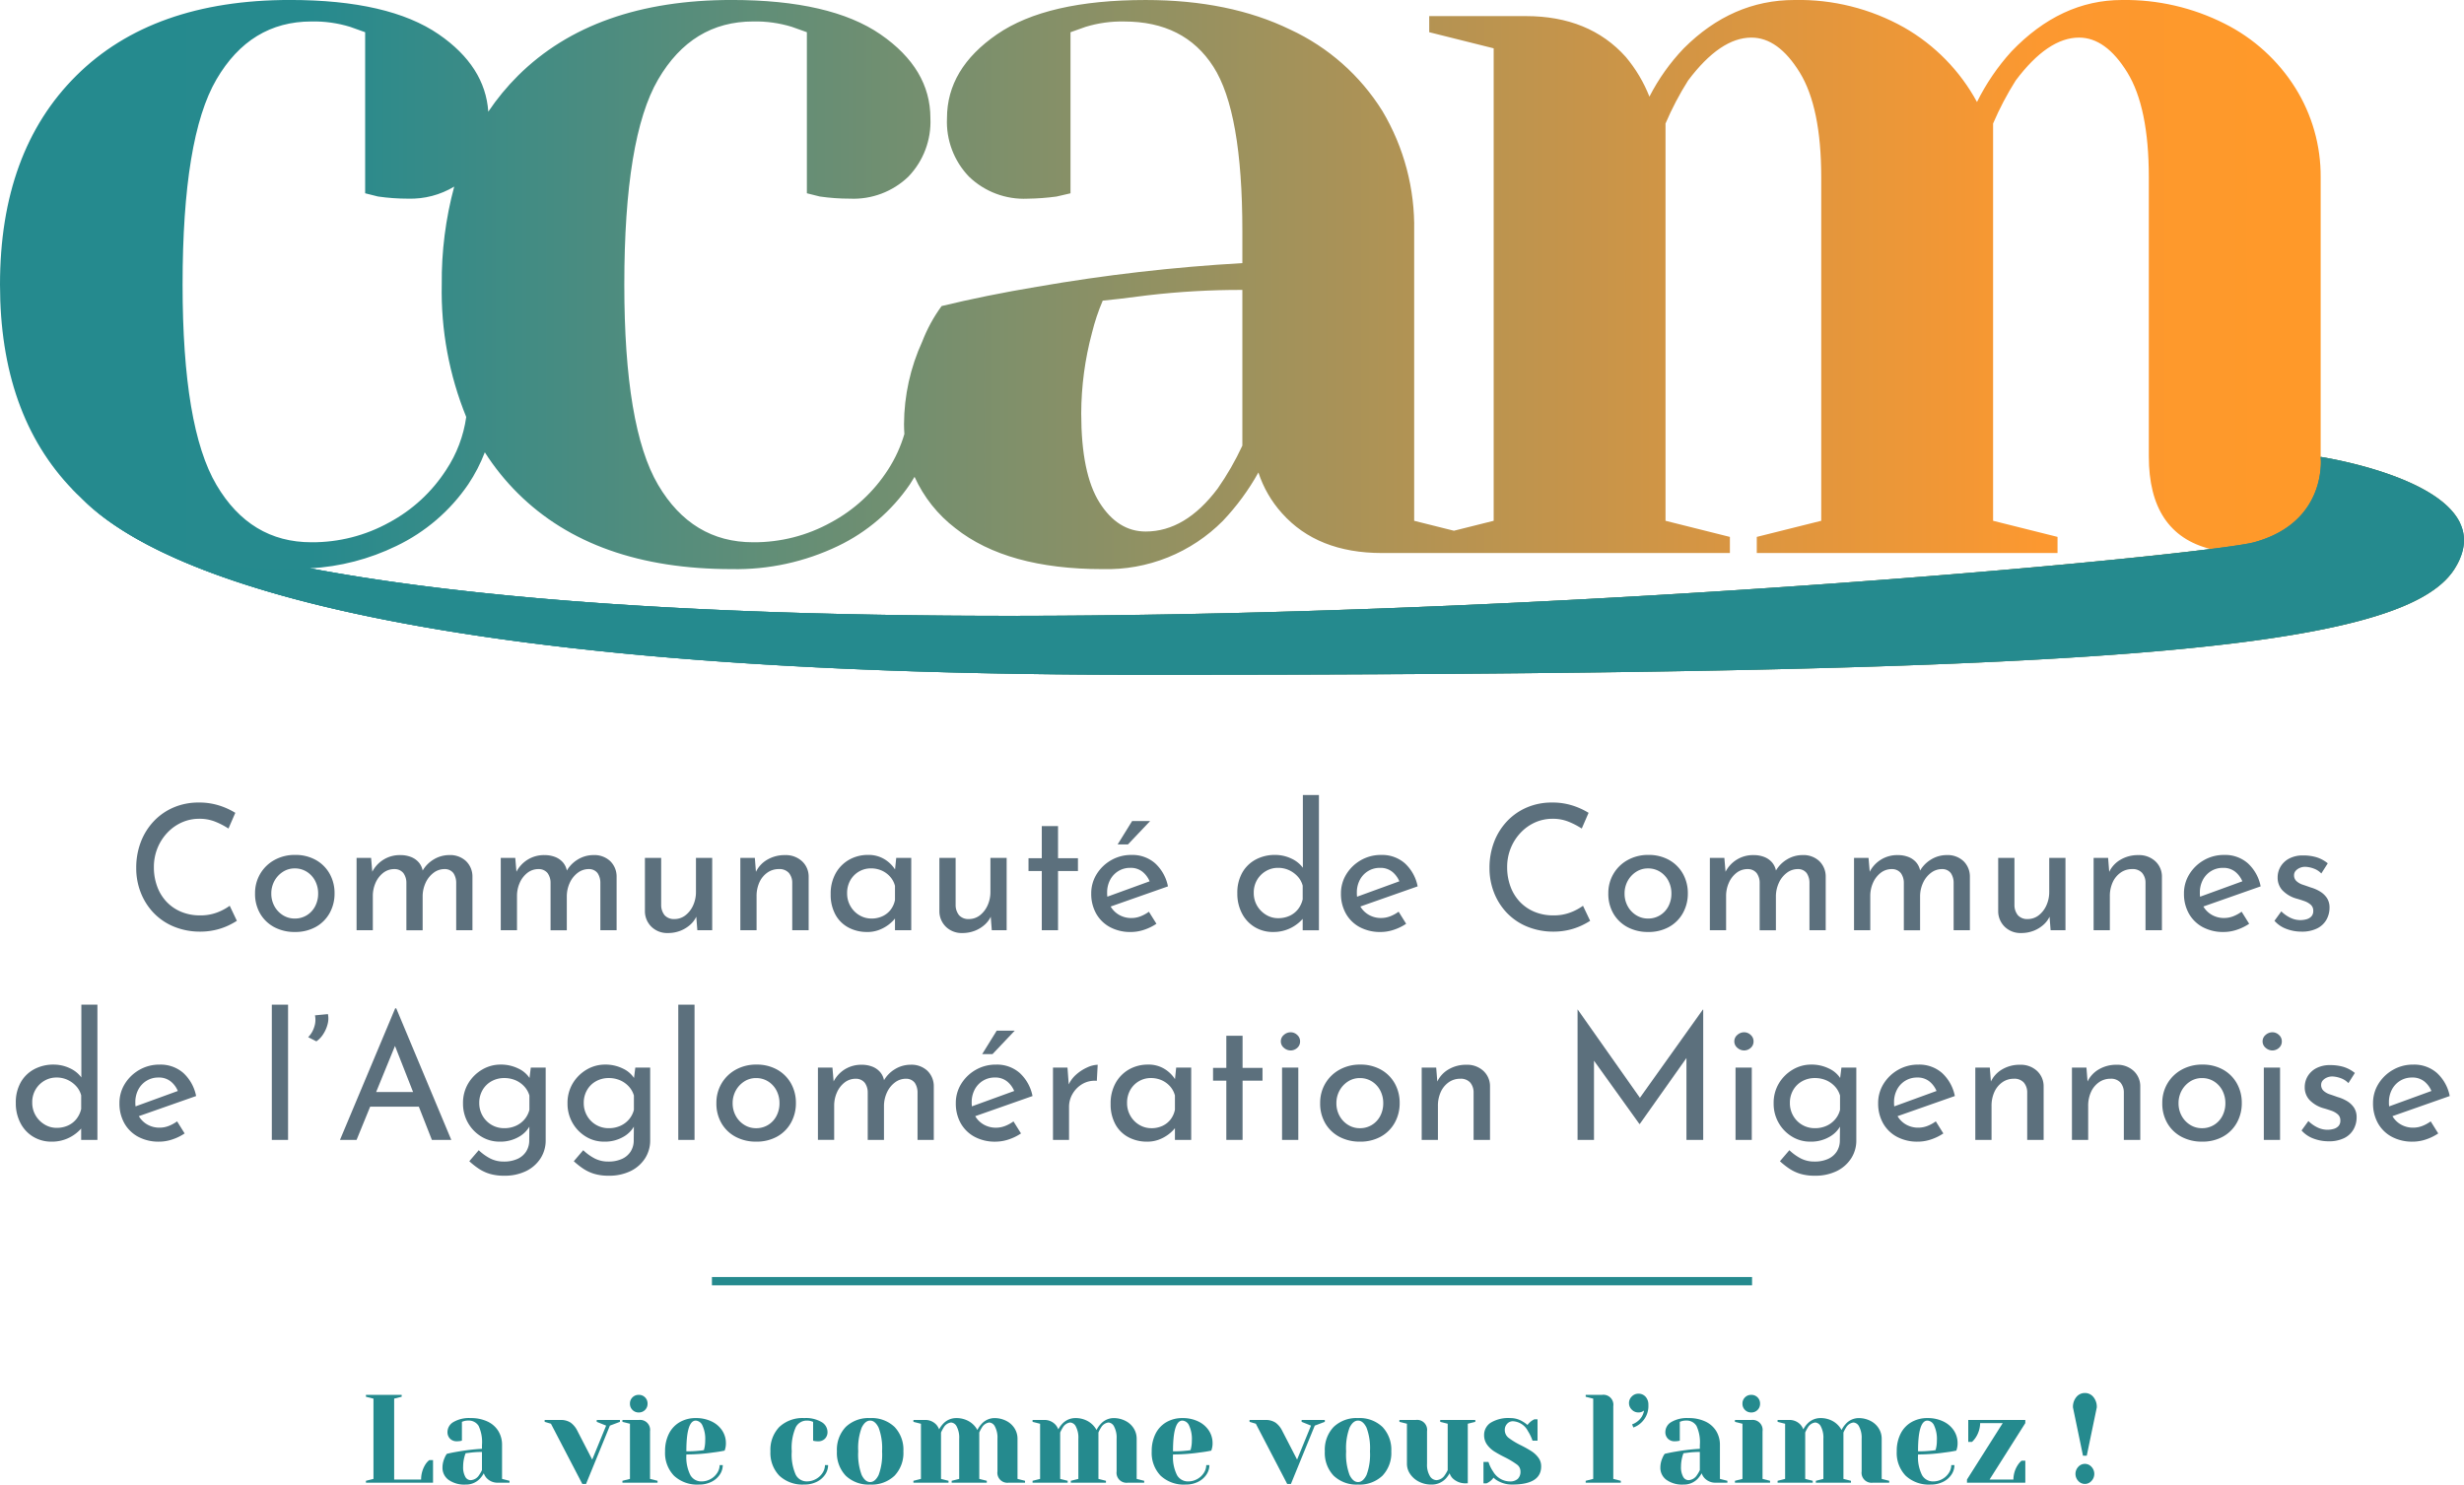
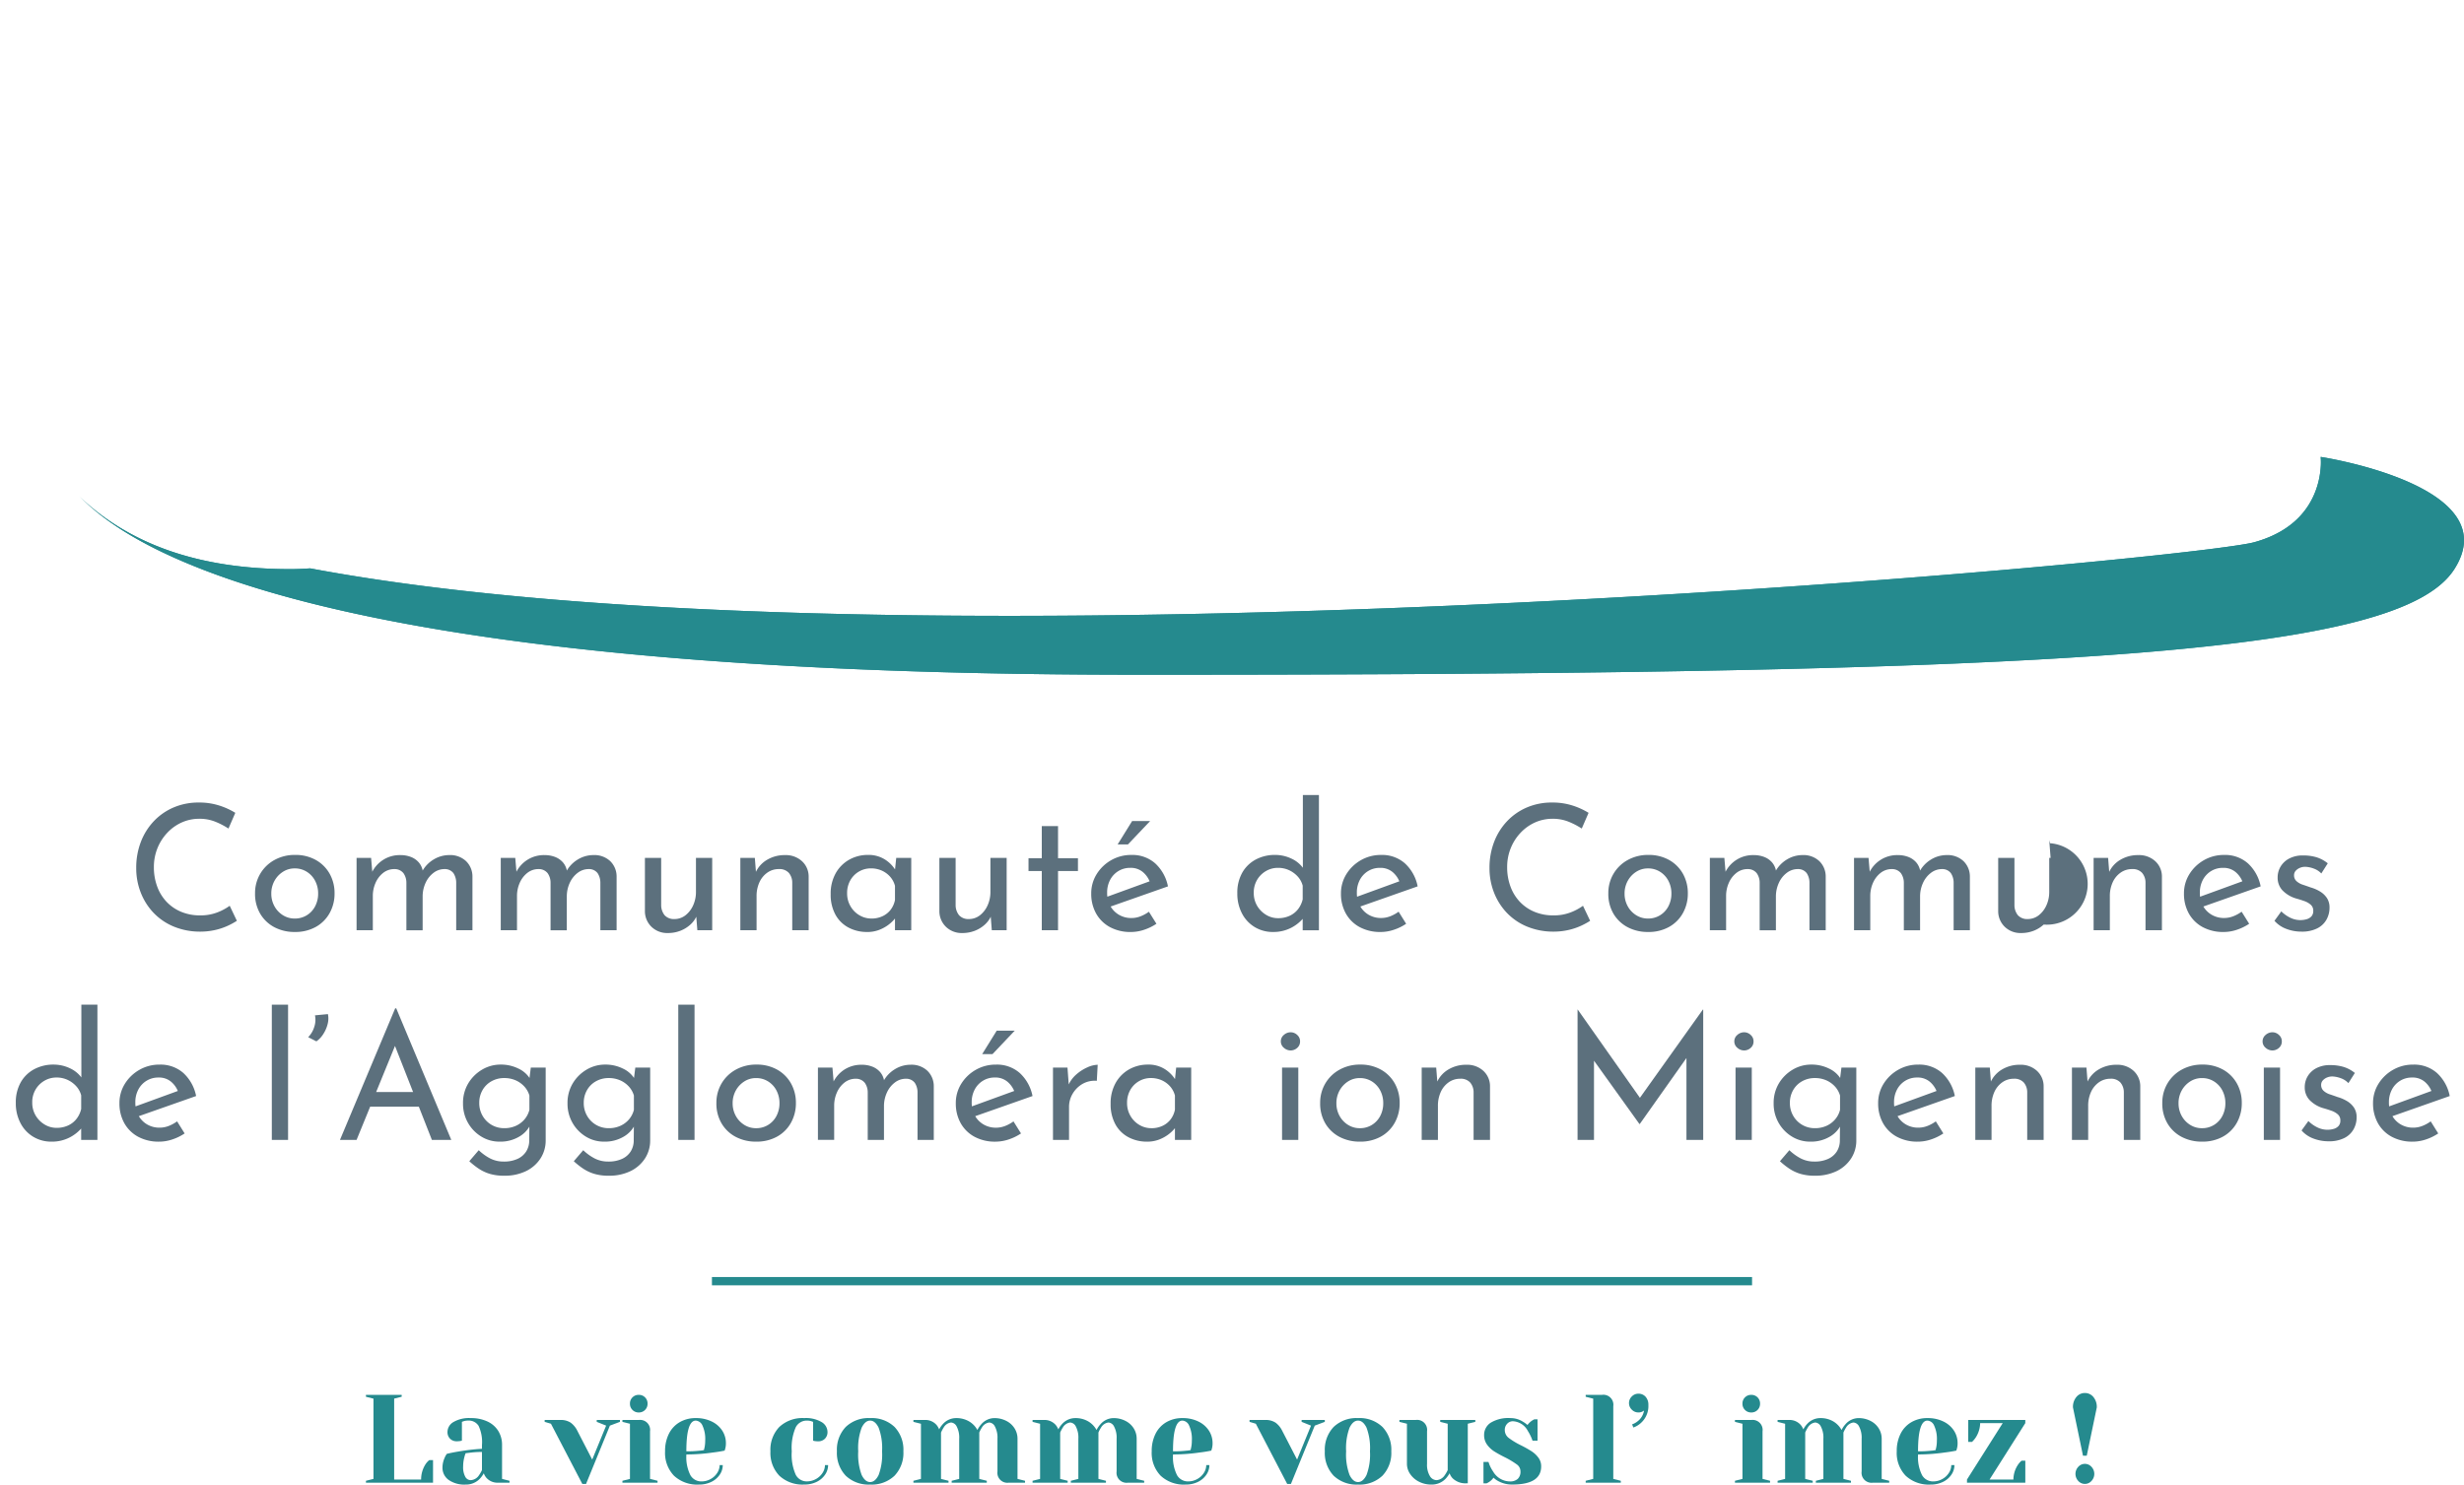
<svg xmlns="http://www.w3.org/2000/svg" width="352.842" height="212.63" viewBox="0 0 352.842 212.63">
  <defs>
    <clipPath id="clip-path">
-       <path id="Tracé_1301" data-name="Tracé 1301" d="M288.025-116.964a31.582,31.582,0,0,0-4.923,7.228h0a27.252,27.252,0,0,0-10.46-10.689h0a30.715,30.715,0,0,0-15.686-3.921h0q-8.921,0-15.841,6.92h0a29.345,29.345,0,0,0-4.92,6.922h0a20.5,20.5,0,0,0-3.386-5.691h0q-5.233-5.843-14.3-5.845H204.663v2.307l9.229,2.307v67.671L208.2-48.33l-5.693-1.424V-91.278a32.355,32.355,0,0,0-4.537-17.149h0a30.8,30.8,0,0,0-13.223-11.689h0q-8.7-4.227-20.687-4.229h0q-14.154,0-21.3,4.921h0q-7.151,4.925-7.153,12h0a11.318,11.318,0,0,0,3.153,8.382h0a11.321,11.321,0,0,0,8.382,3.153h0a33.685,33.685,0,0,0,4.152-.308h0l2-.462v-23.069l2.151-.768a17.656,17.656,0,0,1,5.539-.771h0q8.611,0,12.763,6.462h0q4.158,6.459,4.157,23.531h0v4.614a256.894,256.894,0,0,0-29.379,3.382h0q-7.382,1.234-13.687,2.768h0a22.042,22.042,0,0,0-2.77,5.075h0A28.747,28.747,0,0,0,129.454-63.6h0c0,.48.022.949.053,1.416h0a19.537,19.537,0,0,1-2.35,5.12h0A22.171,22.171,0,0,1,119-49.524h0a22.661,22.661,0,0,1-11.149,2.845h0q-8.767,0-13.613-8.227h0Q89.4-63.134,89.4-83.589h0q0-21.069,4.843-29.374h0q4.845-8.308,13.613-8.309h0a17.652,17.652,0,0,1,5.537.771h0l2.151.768v23.069l1.847.462a29.869,29.869,0,0,0,4.306.308h0a11.335,11.335,0,0,0,8.384-3.153h0a11.337,11.337,0,0,0,3.152-8.382h0q0-7.072-7.153-12h0q-7.151-4.917-21.3-4.921h0q-19.686,0-30.605,10.843h0a34.275,34.275,0,0,0-4.253,5.157h0c-.294-4.313-2.64-8.013-7.093-11.079h0q-7.154-4.917-21.3-4.921h0q-19.689,0-30.607,10.843h0Q0-102.661,0-83.589H0Q0-65,10.39-54.232h0l-.041-.024h0s.147.15.421.422h0c.051.051.1.106.149.157h0c.068.068.14.13.209.195h0c.186.181.4.388.652.629h0c6.414,6.129,30.205,25.08,150.179,25.142h0c136.045.07,181.824-3.116,189.5-15.123h0a10.4,10.4,0,0,0,.766-1.419h0v-5.287c-3.418-6.867-19.908-9.367-19.908-9.367h0V-98.97a23.849,23.849,0,0,0-3.615-12.765h0a25.36,25.36,0,0,0-10.15-9.229h0a31.535,31.535,0,0,0-14.689-3.382h0q-8.77,0-15.84,7.382M30.99-54.905q-4.845-8.228-4.844-28.683h0q0-21.069,4.844-29.374h0q4.845-8.308,13.611-8.309h0a17.645,17.645,0,0,1,5.537.771h0l2.151.768v23.069l1.847.462a29.875,29.875,0,0,0,4.307.308h0a12.112,12.112,0,0,0,6.6-1.727h0a52.015,52.015,0,0,0-1.785,14.032h0a47.749,47.749,0,0,0,3.505,18.965h0A18.3,18.3,0,0,1,63.9-57.06h0a22.171,22.171,0,0,1-8.153,7.536h0A22.661,22.661,0,0,1,44.6-46.679h0q-8.767,0-13.611-8.227M294.635-45.14v-2.308l-9.227-2.307v-56.9a44.009,44.009,0,0,1,3.232-6.153h0q4.609-6.151,9.073-6.154h0q3.842,0,6.92,5h0q3.073,5,3.075,14.993h0v39.988q0,11.05,8.83,13.269h0c-34.254,4.319-193.545,17.532-272.132,2.77h0a32.273,32.273,0,0,0,12.344-3.2h0a26.067,26.067,0,0,0,10.306-8.842h0a23.025,23.025,0,0,0,2.37-4.579h0a34.144,34.144,0,0,0,4.745,5.887h0q10.919,10.842,30.605,10.843h0A33.644,33.644,0,0,0,120-46.142h0a26.05,26.05,0,0,0,10.3-8.842h0c.234-.352.45-.71.662-1.065h0a19.273,19.273,0,0,0,5.867,7.372h0q7.385,5.843,21.07,5.845h0a23.379,23.379,0,0,0,17.225-6.922h0a34.351,34.351,0,0,0,5.079-6.92h0a16.21,16.21,0,0,0,3.382,5.845h0q5.076,5.689,14.3,5.691h49.834v-2.308L238.5-49.755v-56.9a43.635,43.635,0,0,1,3.228-6.153h0q4.614-6.151,9.071-6.154h0q3.845,0,6.924,5h0q3.07,5,3.076,14.993h0v49.215l-9.229,2.307v2.308Zm-137.189-7.23q-2.616-4.15-2.616-12.765h0a45.2,45.2,0,0,1,1.539-11.536h0a30.1,30.1,0,0,1,1.539-4.614h0q1.69-.149,6.46-.768h0a114.441,114.441,0,0,1,13.536-.769h0v22.3a39.9,39.9,0,0,1-3.538,6.153h0q-4.62,6.153-10.306,6.151h0q-4,0-6.614-4.152" transform="translate(0 124.346)" fill="none" />
-     </clipPath>
+       </clipPath>
    <linearGradient id="linear-gradient" x1="-0.07" y1="-0.115" x2="0.925" y2="-0.115" gradientUnits="objectBoundingBox">
      <stop offset="0" stop-color="#258a8e" />
      <stop offset="0.1" stop-color="#258a8e" />
      <stop offset="0.2" stop-color="#268a8e" />
      <stop offset="0.3" stop-color="#468c82" />
      <stop offset="0.4" stop-color="#668e75" />
      <stop offset="0.5" stop-color="#859068" />
      <stop offset="0.6" stop-color="#a4925a" />
      <stop offset="0.7" stop-color="#c2944c" />
      <stop offset="0.8" stop-color="#e0963e" />
      <stop offset="0.9" stop-color="#fc9830" />
      <stop offset="1" stop-color="#ff9929" />
    </linearGradient>
    <clipPath id="clip-path-2">
      <path id="Tracé_1325" data-name="Tracé 1325" d="M0,88.284H352.842v-212.63H0Z" transform="translate(0 124.346)" fill="none" />
    </clipPath>
  </defs>
  <g id="logo_ccam_sign" transform="translate(0 124.346)">
    <g id="Groupe_85" data-name="Groupe 85" transform="translate(0 -124.346)" clip-path="url(#clip-path)">
      <g id="Groupe_84" data-name="Groupe 84" transform="translate(0)">
        <path id="Tracé_1300" data-name="Tracé 1300" d="M14.542,14.292H367.383v212.63H14.542Z" transform="translate(-14.542 -14.292)" fill="url(#linear-gradient)" />
      </g>
    </g>
    <g id="Groupe_109" data-name="Groupe 109" transform="translate(0 -124.346)" clip-path="url(#clip-path-2)">
      <g id="Groupe_86" data-name="Groupe 86" transform="translate(11.128 65.44)">
        <path id="Tracé_1302" data-name="Tracé 1302" d="M133.358,0a9.077,9.077,0,0,1,0,1.534c-.2,2.77-1.6,8.523-9.538,10.693-.8.217-2.945.552-6.241.968-34.254,4.319-193.543,17.532-272.13,2.77-.944.065-1.9.109-2.883.109q-19.507,0-30.4-10.648c.185.181.4.388.65.628C-180.768,12.182-156.977,31.135-37,31.2c136.045.068,181.823-3.116,189.5-15.123S133.358,0,133.358,0" transform="translate(187.832 0)" fill="#258a8e" />
      </g>
      <g id="Groupe_87" data-name="Groupe 87" transform="translate(52.403 199.787)">
        <path id="Tracé_1303" data-name="Tracé 1303" d="M0,5.108l1.077-.27V-6.656L0-6.927V-7.2H5.118v.268l-1.077.27V4.929H7.9a4.037,4.037,0,0,1,.576-2.1,2.507,2.507,0,0,1,.592-.682h.539V5.379H0Z" transform="translate(0 7.195)" fill="#258a8e" />
      </g>
      <g id="Groupe_88" data-name="Groupe 88" transform="translate(63.359 203.11)">
        <path id="Tracé_1304" data-name="Tracé 1304" d="M.358,3.669A2.126,2.126,0,0,1-.5,1.927,3.361,3.361,0,0,1-.2.543,2.506,2.506,0,0,1,.125-.048q.736-.18,1.6-.323a30.293,30.293,0,0,1,3.429-.4v-.537a5.475,5.475,0,0,0-.484-2.748,1.647,1.647,0,0,0-1.491-.756,2.053,2.053,0,0,0-.646.091l-.251.089v2.695l-.233.053a4.076,4.076,0,0,1-.486.038,1.318,1.318,0,0,1-.978-.369,1.318,1.318,0,0,1-.369-.978,1.671,1.671,0,0,1,.836-1.4,4.414,4.414,0,0,1,2.488-.575,5.475,5.475,0,0,1,2.414.494A3.594,3.594,0,0,1,7.5-3.308a3.763,3.763,0,0,1,.53,2v4.85L9.1,3.813v.27H7.488a2.126,2.126,0,0,1-1.671-.665,1.9,1.9,0,0,1-.4-.682,3.96,3.96,0,0,1-.593.809,2.729,2.729,0,0,1-2.011.807A3.885,3.885,0,0,1,.358,3.669M4.741,3a4.4,4.4,0,0,0,.412-.718v-2.6a13.794,13.794,0,0,0-1.58.089c-.371.05-.622.079-.754.091A3.569,3.569,0,0,0,2.639.4a5.282,5.282,0,0,0-.18,1.347,2.86,2.86,0,0,0,.306,1.491.894.894,0,0,0,.773.484A1.512,1.512,0,0,0,4.741,3" transform="translate(0.504 5.168)" fill="#258a8e" />
      </g>
      <g id="Groupe_89" data-name="Groupe 89" transform="translate(77.997 203.379)">
        <path id="Tracé_1305" data-name="Tracé 1305" d="M.373.224l-.9-.27V-.315H1.72A2.54,2.54,0,0,1,3.2.071a3.173,3.173,0,0,1,.942,1.141L6.282,5.36,8.276.494,6.929-.047V-.315h3.322v.268L8.815.494,5.4,8.845H4.863Z" transform="translate(0.525 0.315)" fill="#258a8e" />
      </g>
      <g id="Groupe_90" data-name="Groupe 90" transform="translate(89.132 199.787)">
        <path id="Tracé_1306" data-name="Tracé 1306" d="M0,5.108l1.077-.27v-7.9L0-3.334V-3.6H2.334A1.43,1.43,0,0,1,3.952-1.986V4.838l1.077.27v.27H0ZM1.438-5.04a1.21,1.21,0,0,1-.361-.9,1.213,1.213,0,0,1,.361-.9,1.214,1.214,0,0,1,.9-.359,1.222,1.222,0,0,1,.9.359,1.218,1.218,0,0,1,.359.9,1.215,1.215,0,0,1-.359.9,1.217,1.217,0,0,1-.9.361,1.209,1.209,0,0,1-.9-.361" transform="translate(0 7.195)" fill="#258a8e" />
      </g>
      <g id="Groupe_91" data-name="Groupe 91" transform="translate(95.238 203.109)">
        <path id="Tracé_1307" data-name="Tracé 1307" d="M.53,3.427A4.7,4.7,0,0,1-.746-.066,5.449,5.449,0,0,1-.189-2.6,3.953,3.953,0,0,1,1.364-4.251a4.507,4.507,0,0,1,2.291-.576,5.051,5.051,0,0,1,2.271.486,3.693,3.693,0,0,1,1.508,1.3,3.243,3.243,0,0,1,.53,1.8,2.92,2.92,0,0,1-.089.773l-.091.3c-.515.108-1.07.2-1.671.27A26.881,26.881,0,0,1,2.308.382a5.725,5.725,0,0,0,.575,2.974,1.79,1.79,0,0,0,1.58.887,2.636,2.636,0,0,0,1.3-.332,2.581,2.581,0,0,0,.952-.879,2.059,2.059,0,0,0,.351-1.123h.45a2.429,2.429,0,0,1-.431,1.366,3.054,3.054,0,0,1-1.2,1.033A3.939,3.939,0,0,1,4.1,4.694,4.857,4.857,0,0,1,.53,3.427M4.175-.157a4.175,4.175,0,0,0,.646-.089c.012-.06.043-.192.091-.4A4.856,4.856,0,0,0,5-1.593a4.581,4.581,0,0,0-.4-2.182,1.131,1.131,0,0,0-.951-.693q-1.349,0-1.347,4.4A15.262,15.262,0,0,0,4.175-.157" transform="translate(0.746 4.827)" fill="#258a8e" />
      </g>
      <g id="Groupe_92" data-name="Groupe 92" transform="translate(110.325 203.109)">
        <path id="Tracé_1308" data-name="Tracé 1308" d="M.53,3.427A4.705,4.705,0,0,1-.746-.066,4.705,4.705,0,0,1,.53-3.56,4.854,4.854,0,0,1,4.105-4.827a4.4,4.4,0,0,1,2.486.576,1.671,1.671,0,0,1,.836,1.4,1.318,1.318,0,0,1-.369.978A1.318,1.318,0,0,1,6.08-1.5a3.3,3.3,0,0,1-.5-.038l-.215-.053V-4.288l-.251-.089a2.065,2.065,0,0,0-.648-.091A1.758,1.758,0,0,0,2.874-3.5a7.349,7.349,0,0,0-.566,3.43,7.082,7.082,0,0,0,.566,3.35,1.762,1.762,0,0,0,1.589.959,2.647,2.647,0,0,0,1.3-.332,2.6,2.6,0,0,0,.952-.879,2.071,2.071,0,0,0,.349-1.123h.45a2.429,2.429,0,0,1-.431,1.366,3.054,3.054,0,0,1-1.2,1.033,3.931,3.931,0,0,1-1.777.386A4.861,4.861,0,0,1,.53,3.427" transform="translate(0.746 4.827)" fill="#258a8e" />
      </g>
      <g id="Groupe_93" data-name="Groupe 93" transform="translate(119.846 203.109)">
        <path id="Tracé_1309" data-name="Tracé 1309" d="M.525,3.427A4.727,4.727,0,0,1-.74-.066,4.727,4.727,0,0,1,.525-3.56,4.718,4.718,0,0,1,4.019-4.827,4.721,4.721,0,0,1,7.512-3.56,4.72,4.72,0,0,1,8.778-.066,4.72,4.72,0,0,1,7.512,3.427,4.728,4.728,0,0,1,4.019,4.694,4.725,4.725,0,0,1,.525,3.427m4.706-.1A8.355,8.355,0,0,0,5.725-.066a8.355,8.355,0,0,0-.494-3.394q-.5-1.005-1.212-1.007T2.807-3.461A8.355,8.355,0,0,0,2.312-.066a8.355,8.355,0,0,0,.494,3.394q.5,1.005,1.212,1.005T5.231,3.328" transform="translate(0.74 4.827)" fill="#258a8e" />
      </g>
      <g id="Groupe_94" data-name="Groupe 94" transform="translate(130.8 203.11)">
        <path id="Tracé_1310" data-name="Tracé 1310" d="M0,3.729l1.077-.27v-7.9L0-4.713v-.27H1.616A2.127,2.127,0,0,1,3.287-4.3a2.377,2.377,0,0,1,.4.663,3.466,3.466,0,0,1,.576-.807,2.537,2.537,0,0,1,1.848-.809,3.589,3.589,0,0,1,1.833.458A3.184,3.184,0,0,1,9.16-3.545a3.655,3.655,0,0,1,.575-.843,2.509,2.509,0,0,1,1.85-.864,3.679,3.679,0,0,1,1.715.4A2.963,2.963,0,0,1,14.485-3.78a2.78,2.78,0,0,1,.422,1.491V3.459l1.077.27V4H13.651a1.43,1.43,0,0,1-1.616-1.618v-4.67a3.384,3.384,0,0,0-.361-1.751.992.992,0,0,0-.807-.583,1.442,1.442,0,0,0-1.06.718,4.94,4.94,0,0,0-.376.718V3.459l1.077.27V4H5.479v-.27l1.077-.27V-2.289A3.4,3.4,0,0,0,6.2-4.04a.994.994,0,0,0-.809-.583A1.44,1.44,0,0,0,4.33-3.9a5.122,5.122,0,0,0-.378.718V3.459l1.077.27V4H0Z" transform="translate(0 5.252)" fill="#258a8e" />
      </g>
      <g id="Groupe_95" data-name="Groupe 95" transform="translate(147.863 203.11)">
        <path id="Tracé_1311" data-name="Tracé 1311" d="M0,3.729l1.077-.27v-7.9L0-4.713v-.27H1.616A2.127,2.127,0,0,1,3.287-4.3a2.3,2.3,0,0,1,.4.663,3.466,3.466,0,0,1,.576-.807,2.538,2.538,0,0,1,1.85-.809,3.582,3.582,0,0,1,1.831.458A3.184,3.184,0,0,1,9.16-3.545a3.655,3.655,0,0,1,.575-.843,2.509,2.509,0,0,1,1.85-.864,3.679,3.679,0,0,1,1.715.4A2.963,2.963,0,0,1,14.485-3.78a2.78,2.78,0,0,1,.422,1.491V3.459l1.077.27V4H13.651a1.43,1.43,0,0,1-1.616-1.618v-4.67a3.384,3.384,0,0,0-.361-1.751.992.992,0,0,0-.807-.583,1.442,1.442,0,0,0-1.06.718,4.94,4.94,0,0,0-.376.718V3.459l1.077.27V4H5.479v-.27l1.077-.27V-2.289A3.4,3.4,0,0,0,6.2-4.04a.994.994,0,0,0-.807-.583A1.439,1.439,0,0,0,4.33-3.9a5.122,5.122,0,0,0-.378.718V3.459l1.077.27V4H0Z" transform="translate(0 5.252)" fill="#258a8e" />
      </g>
      <g id="Groupe_96" data-name="Groupe 96" transform="translate(164.925 203.109)">
        <path id="Tracé_1312" data-name="Tracé 1312" d="M.53,3.427A4.705,4.705,0,0,1-.746-.066,5.449,5.449,0,0,1-.189-2.6,3.946,3.946,0,0,1,1.366-4.251a4.5,4.5,0,0,1,2.29-.576,5.051,5.051,0,0,1,2.271.486,3.709,3.709,0,0,1,1.51,1.3,3.256,3.256,0,0,1,.53,1.8,2.915,2.915,0,0,1-.091.773l-.089.3c-.516.108-1.072.2-1.671.27A26.923,26.923,0,0,1,2.308.382a5.725,5.725,0,0,0,.575,2.974,1.79,1.79,0,0,0,1.58.887,2.647,2.647,0,0,0,1.3-.332,2.6,2.6,0,0,0,.952-.879,2.071,2.071,0,0,0,.349-1.123h.45a2.429,2.429,0,0,1-.431,1.366,3.054,3.054,0,0,1-1.2,1.033,3.931,3.931,0,0,1-1.777.386A4.861,4.861,0,0,1,.53,3.427M4.177-.157a4.2,4.2,0,0,0,.646-.089c.012-.06.041-.192.089-.4A4.856,4.856,0,0,0,5-1.593a4.581,4.581,0,0,0-.4-2.182,1.129,1.129,0,0,0-.951-.693q-1.347,0-1.347,4.4A15.312,15.312,0,0,0,4.177-.157" transform="translate(0.746 4.827)" fill="#258a8e" />
      </g>
      <g id="Groupe_97" data-name="Groupe 97" transform="translate(178.934 203.379)">
        <path id="Tracé_1313" data-name="Tracé 1313" d="M.373.224l-.9-.27V-.315H1.721A2.54,2.54,0,0,1,3.2.071a3.153,3.153,0,0,1,.94,1.141L6.281,5.36,8.275.494,6.93-.047V-.315h3.322v.268L8.814.494,5.4,8.845H4.864Z" transform="translate(0.526 0.315)" fill="#258a8e" />
      </g>
      <g id="Groupe_98" data-name="Groupe 98" transform="translate(189.713 203.109)">
        <path id="Tracé_1314" data-name="Tracé 1314" d="M.525,3.427A4.727,4.727,0,0,1-.74-.066,4.727,4.727,0,0,1,.525-3.56,4.721,4.721,0,0,1,4.019-4.827,4.721,4.721,0,0,1,7.512-3.56,4.72,4.72,0,0,1,8.778-.066,4.72,4.72,0,0,1,7.512,3.427,4.728,4.728,0,0,1,4.019,4.694,4.728,4.728,0,0,1,.525,3.427m4.706-.1A8.325,8.325,0,0,0,5.725-.066a8.325,8.325,0,0,0-.494-3.394q-.5-1.005-1.212-1.007T2.807-3.461A8.355,8.355,0,0,0,2.312-.066a8.355,8.355,0,0,0,.494,3.394q.5,1.005,1.212,1.005T5.231,3.328" transform="translate(0.74 4.827)" fill="#258a8e" />
      </g>
      <g id="Groupe_99" data-name="Groupe 99" transform="translate(200.398 203.378)">
        <path id="Tracé_1315" data-name="Tracé 1315" d="M1.152,3.666A3.305,3.305,0,0,1-.1,2.561a2.573,2.573,0,0,1-.45-1.436V-4.624l-1.077-.268v-.27H.711A1.429,1.429,0,0,1,2.329-3.545v4.67a3.107,3.107,0,0,0,.4,1.732,1.142,1.142,0,0,0,.944.6,1.514,1.514,0,0,0,1.2-.718,4.468,4.468,0,0,0,.414-.718V-4.624L4.215-4.893v-.27H9.242v.27l-1.077.268V3.908h-.18A2.616,2.616,0,0,1,5.993,3.19a1.831,1.831,0,0,1-.431-.718,4.03,4.03,0,0,1-.593.807,2.733,2.733,0,0,1-2.011.809,3.793,3.793,0,0,1-1.806-.422" transform="translate(1.623 5.163)" fill="#258a8e" />
      </g>
      <g id="Groupe_100" data-name="Groupe 100" transform="translate(212.432 203.109)">
        <path id="Tracé_1316" data-name="Tracé 1316" d="M.887,3.752a3.02,3.02,0,0,1-.7-.5,2.345,2.345,0,0,1-.628.61,2.664,2.664,0,0,1-.361.2H-1.25V1h.718A5.068,5.068,0,0,0,.15,2.4,2.8,2.8,0,0,0,2.522,3.787,1.6,1.6,0,0,0,3.663,3.42a1.412,1.412,0,0,0,.385-1.069,1.211,1.211,0,0,0-.53-1,12.229,12.229,0,0,0-1.66-1A17.241,17.241,0,0,1,.286-.515a3.759,3.759,0,0,1-1.024-.97,2.272,2.272,0,0,1-.421-1.373A2.076,2.076,0,0,1-.234-4.61a4.858,4.858,0,0,1,2.845-.674,3.275,3.275,0,0,1,1.761.5,4.494,4.494,0,0,1,.681.486,2.794,2.794,0,0,1,.629-.612,3.581,3.581,0,0,1,.361-.2h.448V-2.05H5.773a6.43,6.43,0,0,0-.665-1.382,2.555,2.555,0,0,0-2.136-1.4,1.1,1.1,0,0,0-.828.357,1.257,1.257,0,0,0-.342.9,1.405,1.405,0,0,0,.575,1.141,10.809,10.809,0,0,0,1.742,1.05,16.816,16.816,0,0,1,1.518.853,3.742,3.742,0,0,1,.97.908,2.029,2.029,0,0,1,.405,1.257q0,2.6-4.131,2.6A4.064,4.064,0,0,1,.887,3.752" transform="translate(1.25 5.284)" fill="#258a8e" />
      </g>
      <g id="Groupe_101" data-name="Groupe 101" transform="translate(227.069 199.787)">
        <path id="Tracé_1317" data-name="Tracé 1317" d="M0,5.108l1.077-.27V-6.656L0-6.927V-7.2H2.334A1.429,1.429,0,0,1,3.952-5.579V4.838l1.077.27v.27H0Z" transform="translate(0 7.195)" fill="#258a8e" />
      </g>
      <g id="Groupe_102" data-name="Groupe 102" transform="translate(233.267 199.608)">
        <path id="Tracé_1318" data-name="Tracé 1318" d="M.186,1.827A2.624,2.624,0,0,0,.94,1.413,2.41,2.41,0,0,0,1.893-.148l-.234.142A1.18,1.18,0,0,1,1.084.12a1.289,1.289,0,0,1-.942-.4,1.291,1.291,0,0,1-.4-.942,1.29,1.29,0,0,1,.4-.944,1.289,1.289,0,0,1,.942-.4,1.342,1.342,0,0,1,1.033.439,1.669,1.669,0,0,1,.4,1.176A3.241,3.241,0,0,1,1.443,1.63a3.079,3.079,0,0,1-1.077.645Z" transform="translate(0.262 2.573)" fill="#258a8e" />
      </g>
      <g id="Groupe_103" data-name="Groupe 103" transform="translate(237.757 203.11)">
-         <path id="Tracé_1319" data-name="Tracé 1319" d="M.358,3.669A2.126,2.126,0,0,1-.5,1.927,3.359,3.359,0,0,1-.2.543,2.569,2.569,0,0,1,.124-.048c.492-.12,1.024-.227,1.6-.323a30.363,30.363,0,0,1,3.43-.4v-.537a5.475,5.475,0,0,0-.484-2.748,1.647,1.647,0,0,0-1.491-.756,2.053,2.053,0,0,0-.646.091l-.251.089v2.695l-.234.053a4.077,4.077,0,0,1-.484.038,1.322,1.322,0,0,1-.98-.369,1.323,1.323,0,0,1-.368-.978,1.673,1.673,0,0,1,.834-1.4,4.418,4.418,0,0,1,2.488-.575,5.488,5.488,0,0,1,2.416.494A3.6,3.6,0,0,1,7.5-3.308a3.778,3.778,0,0,1,.53,2v4.85L9.1,3.813v.27H7.488a2.121,2.121,0,0,1-1.671-.665,1.9,1.9,0,0,1-.4-.682,4.025,4.025,0,0,1-.593.809,2.729,2.729,0,0,1-2.011.807A3.885,3.885,0,0,1,.358,3.669M4.741,3a4.53,4.53,0,0,0,.412-.718v-2.6a13.75,13.75,0,0,0-1.58.089c-.371.05-.622.079-.754.091A3.22,3.22,0,0,0,2.639.4a5.282,5.282,0,0,0-.18,1.347,2.843,2.843,0,0,0,.306,1.491.892.892,0,0,0,.771.484A1.514,1.514,0,0,0,4.741,3" transform="translate(0.504 5.168)" fill="#258a8e" />
-       </g>
+         </g>
      <g id="Groupe_104" data-name="Groupe 104" transform="translate(248.442 199.787)">
        <path id="Tracé_1320" data-name="Tracé 1320" d="M0,5.108l1.077-.27v-7.9L0-3.334V-3.6H2.336A1.43,1.43,0,0,1,3.952-1.986V4.838l1.077.27v.27H0ZM1.438-5.04a1.21,1.21,0,0,1-.361-.9,1.213,1.213,0,0,1,.361-.9,1.215,1.215,0,0,1,.9-.359,1.218,1.218,0,0,1,.9.359,1.218,1.218,0,0,1,.359.9,1.215,1.215,0,0,1-.359.9,1.213,1.213,0,0,1-.9.361,1.21,1.21,0,0,1-.9-.361" transform="translate(0 7.195)" fill="#258a8e" />
      </g>
      <g id="Groupe_105" data-name="Groupe 105" transform="translate(254.549 203.11)">
        <path id="Tracé_1321" data-name="Tracé 1321" d="M0,3.729l1.077-.27v-7.9L0-4.713v-.27H1.616A2.13,2.13,0,0,1,3.287-4.3a2.377,2.377,0,0,1,.4.663,3.414,3.414,0,0,1,.575-.807,2.542,2.542,0,0,1,1.852-.809,3.582,3.582,0,0,1,1.831.458A3.184,3.184,0,0,1,9.16-3.545a3.655,3.655,0,0,1,.575-.843,2.509,2.509,0,0,1,1.85-.864,3.679,3.679,0,0,1,1.715.4A2.963,2.963,0,0,1,14.485-3.78a2.78,2.78,0,0,1,.422,1.491V3.459l1.077.27V4H13.651a1.43,1.43,0,0,1-1.616-1.618v-4.67a3.4,3.4,0,0,0-.361-1.751.992.992,0,0,0-.809-.583A1.44,1.44,0,0,0,9.807-3.9a5.122,5.122,0,0,0-.378.718V3.459l1.079.27V4H5.479v-.27l1.077-.27V-2.289A3.4,3.4,0,0,0,6.2-4.04a.994.994,0,0,0-.809-.583,1.445,1.445,0,0,0-1.06.718,5.113,5.113,0,0,0-.376.718V3.459l1.077.27V4H0Z" transform="translate(0 5.252)" fill="#258a8e" />
      </g>
      <g id="Groupe_106" data-name="Groupe 106" transform="translate(271.612 203.109)">
        <path id="Tracé_1322" data-name="Tracé 1322" d="M.53,3.427A4.705,4.705,0,0,1-.746-.066,5.449,5.449,0,0,1-.189-2.6,3.946,3.946,0,0,1,1.366-4.251a4.5,4.5,0,0,1,2.29-.576,5.051,5.051,0,0,1,2.271.486,3.709,3.709,0,0,1,1.51,1.3,3.256,3.256,0,0,1,.53,1.8,2.915,2.915,0,0,1-.091.773l-.091.3c-.515.108-1.07.2-1.671.27A26.881,26.881,0,0,1,2.308.382a5.725,5.725,0,0,0,.575,2.974,1.79,1.79,0,0,0,1.58.887,2.647,2.647,0,0,0,1.3-.332,2.59,2.59,0,0,0,.951-.879,2.059,2.059,0,0,0,.351-1.123h.45a2.429,2.429,0,0,1-.431,1.366,3.054,3.054,0,0,1-1.2,1.033,3.936,3.936,0,0,1-1.777.386A4.858,4.858,0,0,1,.53,3.427M4.175-.157a4.223,4.223,0,0,0,.648-.089c.01-.06.041-.192.089-.4A4.856,4.856,0,0,0,5-1.593a4.581,4.581,0,0,0-.4-2.182,1.131,1.131,0,0,0-.951-.693q-1.347,0-1.347,4.4A15.262,15.262,0,0,0,4.175-.157" transform="translate(0.746 4.827)" fill="#258a8e" />
      </g>
      <g id="Groupe_107" data-name="Groupe 107" transform="translate(281.67 203.379)">
        <path id="Tracé_1323" data-name="Tracé 1323" d="M0,3.542,5.118-4.539H1.886a3.9,3.9,0,0,1-.592,1.994,3.571,3.571,0,0,1-.576.7H.181V-4.989h8.17v.45L3.234,3.542H6.647a3.87,3.87,0,0,1,.575-1.994,2.815,2.815,0,0,1,.592-.7h.539V3.992H0Z" transform="translate(0 4.989)" fill="#258a8e" />
      </g>
      <g id="Groupe_108" data-name="Groupe 108" transform="translate(296.846 199.517)">
        <path id="Tracé_1324" data-name="Tracé 1324" d="M0,.858a2.2,2.2,0,0,1,.494-1.5,1.543,1.543,0,0,1,1.212-.566,1.548,1.548,0,0,1,1.212.566,2.205,2.205,0,0,1,.494,1.5L1.975,7.773H1.436ZM.763,11.391a1.476,1.476,0,0,1,0-2.028,1.264,1.264,0,0,1,1.886,0,1.471,1.471,0,0,1,0,2.028,1.264,1.264,0,0,1-1.886,0" transform="translate(0 1.208)" fill="#258a8e" />
      </g>
    </g>
    <g id="Groupe_110" data-name="Groupe 110" transform="translate(101.949 59.153)">
      <path id="Tracé_1326" data-name="Tracé 1326" d="M148.945.594H0V-.594H148.945Z" fill="#258a8e" />
    </g>
    <g id="Groupe_119" data-name="Groupe 119" transform="translate(0 -124.346)" clip-path="url(#clip-path-2)">
      <g id="Groupe_111" data-name="Groupe 111" transform="translate(19.507 114.942)">
        <path id="Tracé_1327" data-name="Tracé 1327" d="M5.984,7.035a10.517,10.517,0,0,1-1.226.675,9.129,9.129,0,0,1-1.814.626,9.707,9.707,0,0,1-2.264.25,9.828,9.828,0,0,1-3.793-.751A8.467,8.467,0,0,1-5.977,5.858a8.875,8.875,0,0,1-1.814-2.89A9.533,9.533,0,0,1-8.429-.524a10.31,10.31,0,0,1,.662-3.741A8.968,8.968,0,0,1-5.9-7.242a8.471,8.471,0,0,1,2.84-1.965,9.046,9.046,0,0,1,3.591-.7,9.421,9.421,0,0,1,2.953.438,10.239,10.239,0,0,1,2.276,1.04L4.782-6.179a11.044,11.044,0,0,0-1.814-.951A5.984,5.984,0,0,0,.6-7.579a6.081,6.081,0,0,0-2.5.523A6.448,6.448,0,0,0-3.974-5.578,7.026,7.026,0,0,0-5.389-3.364,7.158,7.158,0,0,0-5.9-.648a7.891,7.891,0,0,0,.463,2.741A6.387,6.387,0,0,0-4.113,4.281a6.117,6.117,0,0,0,2.09,1.452A6.921,6.921,0,0,0,.73,6.258a6.63,6.63,0,0,0,2.452-.426,7.6,7.6,0,0,0,1.777-.951Z" transform="translate(8.429 9.908)" fill="#5c707d" />
      </g>
      <g id="Groupe_112" data-name="Groupe 112" transform="translate(36.523 122.449)">
        <path id="Tracé_1328" data-name="Tracé 1328" d="M0,2.286a5.409,5.409,0,0,1,.739-2.8A5.329,5.329,0,0,1,2.777-2.493,5.957,5.957,0,0,1,5.73-3.22a5.923,5.923,0,0,1,2.979.727A5.131,5.131,0,0,1,10.686-.517a5.639,5.639,0,0,1,.7,2.8,5.7,5.7,0,0,1-.7,2.815A5.082,5.082,0,0,1,8.7,7.091,6,6,0,0,1,5.7,7.816a6.149,6.149,0,0,1-2.939-.687A5.1,5.1,0,0,1,.739,5.2,5.585,5.585,0,0,1,0,2.286m2.327.026a3.693,3.693,0,0,0,.45,1.814A3.476,3.476,0,0,0,3.991,5.414a3.122,3.122,0,0,0,1.689.477A3.216,3.216,0,0,0,7.42,5.414,3.268,3.268,0,0,0,8.608,4.126a3.852,3.852,0,0,0,.426-1.814A3.848,3.848,0,0,0,8.608.5,3.365,3.365,0,0,0,7.42-.8a3.151,3.151,0,0,0-1.739-.487,3.052,3.052,0,0,0-1.713.5A3.571,3.571,0,0,0,2.765.523a3.7,3.7,0,0,0-.438,1.789" transform="translate(0 3.22)" fill="#5c707d" />
      </g>
      <g id="Groupe_113" data-name="Groupe 113" transform="translate(51.062 122.475)">
        <path id="Tracé_1329" data-name="Tracé 1329" d="M.863.166l.2,2.327-.1-.2A4.4,4.4,0,0,1,5.042-.234,4.094,4.094,0,0,1,6.593.041,2.826,2.826,0,0,1,7.706.83,2.561,2.561,0,0,1,8.27,2.093l-.125.075A4.468,4.468,0,0,1,9.808.4a4.288,4.288,0,0,1,2.24-.638A3.31,3.31,0,0,1,14.462.63a3.065,3.065,0,0,1,.915,2.238v7.659H13.05V3.7a2.494,2.494,0,0,0-.388-1.339A1.522,1.522,0,0,0,11.4,1.768a2.57,2.57,0,0,0-1.614.551A3.726,3.726,0,0,0,8.67,3.733,4.665,4.665,0,0,0,8.245,5.6v4.93H5.917V3.7A2.365,2.365,0,0,0,5.5,2.357a1.6,1.6,0,0,0-1.288-.588,2.56,2.56,0,0,0-1.628.551A3.658,3.658,0,0,0,1.5,3.745a4.591,4.591,0,0,0-.388,1.878v4.9H-1.215V.166Z" transform="translate(1.215 0.234)" fill="#5c707d" />
      </g>
      <g id="Groupe_114" data-name="Groupe 114" transform="translate(71.708 122.475)">
        <path id="Tracé_1330" data-name="Tracé 1330" d="M.862.166l.2,2.327-.1-.2A4.4,4.4,0,0,1,5.041-.234,4.094,4.094,0,0,1,6.592.041,2.844,2.844,0,0,1,7.707.83,2.559,2.559,0,0,1,8.27,2.093l-.125.075A4.46,4.46,0,0,1,9.809.4a4.284,4.284,0,0,1,2.24-.638A3.318,3.318,0,0,1,14.463.63a3.071,3.071,0,0,1,.913,2.238v7.659H13.049V3.7a2.479,2.479,0,0,0-.388-1.339A1.522,1.522,0,0,0,11.4,1.768a2.574,2.574,0,0,0-1.614.551A3.726,3.726,0,0,0,8.67,3.733,4.665,4.665,0,0,0,8.244,5.6v4.93H5.917V3.7A2.352,2.352,0,0,0,5.5,2.357a1.6,1.6,0,0,0-1.289-.588,2.552,2.552,0,0,0-1.626.551A3.661,3.661,0,0,0,1.5,3.745a4.591,4.591,0,0,0-.388,1.878v4.9H-1.214V.166Z" transform="translate(1.214 0.234)" fill="#5c707d" />
      </g>
      <g id="Groupe_115" data-name="Groupe 115" transform="translate(92.352 122.875)">
        <path id="Tracé_1331" data-name="Tracé 1331" d="M1.361,4.468A3.235,3.235,0,0,1-.954,3.6a3.108,3.108,0,0,1-.963-2.238V-6.293H.41V.538A2.313,2.313,0,0,0,.9,1.915a1.776,1.776,0,0,0,1.39.551,2.555,2.555,0,0,0,1.565-.513A3.721,3.721,0,0,0,4.966.552a4.607,4.607,0,0,0,.426-2.014V-6.293H7.717V4.068H5.59l-.2-2.553.123.451A3.61,3.61,0,0,1,4.6,3.254a4.637,4.637,0,0,1-1.44.889,4.867,4.867,0,0,1-1.8.325" transform="translate(1.917 6.293)" fill="#5c707d" />
      </g>
      <g id="Groupe_116" data-name="Groupe 116" transform="translate(106.016 122.475)">
        <path id="Tracé_1332" data-name="Tracé 1332" d="M.862.166l.2,2.527-.1-.4A3.987,3.987,0,0,1,2.589.453a4.893,4.893,0,0,1,2.6-.687A3.422,3.422,0,0,1,7.606.63a2.982,2.982,0,0,1,.963,2.238v7.659H6.218V3.7a2.158,2.158,0,0,0-.489-1.39A1.8,1.8,0,0,0,4.29,1.768a2.8,2.8,0,0,0-1.626.5A3.4,3.4,0,0,0,1.525,3.644a4.71,4.71,0,0,0-.414,2.028v4.855H-1.214V.166Z" transform="translate(1.214 0.234)" fill="#5c707d" />
      </g>
      <g id="Groupe_117" data-name="Groupe 117" transform="translate(118.953 122.449)">
        <path id="Tracé_1333" data-name="Tracé 1333" d="M2.161,4.582a5.581,5.581,0,0,1-2.64-.626,4.571,4.571,0,0,1-1.876-1.84A5.914,5.914,0,0,1-3.044-.849a5.906,5.906,0,0,1,.725-2.991A5.054,5.054,0,0,1-.38-5.779a5.4,5.4,0,0,1,2.666-.675,4.348,4.348,0,0,1,2.452.663A4.778,4.778,0,0,1,6.265-4.226l-.15.4.226-2.2H8.492V4.333H6.164v-2.7l.251.6a2.482,2.482,0,0,1-.438.64,5.284,5.284,0,0,1-.9.788,5.476,5.476,0,0,1-1.289.662,4.771,4.771,0,0,1-1.626.263m.626-1.927A3.7,3.7,0,0,0,4.364,2.33a3.159,3.159,0,0,0,1.164-.913A3.392,3.392,0,0,0,6.164,0V-2.025a3.191,3.191,0,0,0-.7-1.313,3.5,3.5,0,0,0-1.2-.876,3.763,3.763,0,0,0-1.551-.313,3.346,3.346,0,0,0-1.7.45A3.367,3.367,0,0,0-.228-2.825,3.679,3.679,0,0,0-.691-.948,3.584,3.584,0,0,0-.216.878,3.529,3.529,0,0,0,1.06,2.18a3.33,3.33,0,0,0,1.727.475" transform="translate(3.044 6.454)" fill="#5c707d" />
      </g>
      <g id="Groupe_118" data-name="Groupe 118" transform="translate(134.518 122.875)">
        <path id="Tracé_1334" data-name="Tracé 1334" d="M1.361,4.468A3.235,3.235,0,0,1-.954,3.6a3.108,3.108,0,0,1-.963-2.238V-6.293H.41V.538A2.313,2.313,0,0,0,.9,1.915a1.776,1.776,0,0,0,1.39.551,2.555,2.555,0,0,0,1.565-.513A3.721,3.721,0,0,0,4.966.552a4.607,4.607,0,0,0,.426-2.014V-6.293H7.717V4.068H5.59l-.2-2.553.123.451A3.61,3.61,0,0,1,4.6,3.254a4.637,4.637,0,0,1-1.44.889,4.867,4.867,0,0,1-1.8.325" transform="translate(1.917 6.293)" fill="#5c707d" />
      </g>
    </g>
    <g id="Groupe_120" data-name="Groupe 120" transform="translate(147.28 -6.026)">
      <path id="Tracé_1336" data-name="Tracé 1336" d="M.79,0H3.117V4.6H5.969V6.431H3.117v8.483H.79V6.431h-1.9V4.6H.79Z" transform="translate(1.112)" fill="#5c707d" />
    </g>
    <g id="Groupe_134" data-name="Groupe 134" transform="translate(0 -124.346)" clip-path="url(#clip-path-2)">
      <g id="Groupe_121" data-name="Groupe 121" transform="translate(156.263 117.595)">
        <path id="Tracé_1337" data-name="Tracé 1337" d="M2.369,6.6A6.159,6.159,0,0,1-.683,5.885,4.962,4.962,0,0,1-2.648,3.932a5.749,5.749,0,0,1-.689-2.84,5.177,5.177,0,0,1,.776-2.777,5.832,5.832,0,0,1,2.078-2,5.7,5.7,0,0,1,2.9-.751,4.932,4.932,0,0,1,3.4,1.2A6.066,6.066,0,0,1,7.65.066l-8.535,3-.549-1.377L5.572-.859l-.5.325a3.465,3.465,0,0,0-1-1.438,2.664,2.664,0,0,0-1.826-.614,3.168,3.168,0,0,0-1.7.463A3.223,3.223,0,0,0-.634-.859,3.828,3.828,0,0,0-1.059.967a3.845,3.845,0,0,0,.45,1.89A3.3,3.3,0,0,0,.63,4.132,3.456,3.456,0,0,0,2.419,4.6a3.576,3.576,0,0,0,1.313-.25,5.293,5.293,0,0,0,1.19-.652L6,5.421a7.215,7.215,0,0,1-1.739.852,5.927,5.927,0,0,1-1.89.325M5.1-9.293,1.918-5.94H.442L2.52-9.293Z" transform="translate(3.337 9.293)" fill="#5c707d" />
      </g>
      <g id="Groupe_122" data-name="Groupe 122" transform="translate(177.184 113.867)">
        <path id="Tracé_1338" data-name="Tracé 1338" d="M2.119,8.146A4.986,4.986,0,0,1-.471,7.457,4.892,4.892,0,0,1-2.31,5.505,6.079,6.079,0,0,1-2.985,2.59,5.784,5.784,0,0,1-2.272-.363,4.814,4.814,0,0,1-.333-2.239,5.776,5.776,0,0,1,2.42-2.891a5.417,5.417,0,0,1,2.339.525A4.206,4.206,0,0,1,6.5-.914l-.1.826V-11.473H8.7V7.9H6.374V5.317l.25.652A5.685,5.685,0,0,1,4.748,7.533a5.525,5.525,0,0,1-2.628.612m.727-1.977A3.856,3.856,0,0,0,4.5,5.83a3.25,3.25,0,0,0,1.2-.939,3.653,3.653,0,0,0,.675-1.426V1.514A3.116,3.116,0,0,0,5.661.2,3.887,3.887,0,0,0,4.435-.7a3.659,3.659,0,0,0-1.589-.339,3.36,3.36,0,0,0-1.739.463A3.528,3.528,0,0,0-.158.688,3.561,3.561,0,0,0-.632,2.54,3.583,3.583,0,0,0-.158,4.38a3.69,3.69,0,0,0,1.277,1.3,3.245,3.245,0,0,0,1.727.489" transform="translate(2.985 11.473)" fill="#5c707d" />
      </g>
      <g id="Groupe_123" data-name="Groupe 123" transform="translate(192.024 122.449)">
        <path id="Tracé_1339" data-name="Tracé 1339" d="M2.369,4.582A6.159,6.159,0,0,1-.684,3.869,4.962,4.962,0,0,1-2.649,1.916a5.748,5.748,0,0,1-.687-2.84A5.175,5.175,0,0,1-2.561-3.7a5.832,5.832,0,0,1,2.078-2,5.7,5.7,0,0,1,2.9-.751,4.931,4.931,0,0,1,3.4,1.2,6.045,6.045,0,0,1,1.828,3.3l-8.533,3L-1.434-.322,5.571-2.875l-.5.325a3.469,3.469,0,0,0-1-1.438A2.664,2.664,0,0,0,2.244-4.6a3.168,3.168,0,0,0-1.7.463A3.236,3.236,0,0,0-.634-2.875,3.828,3.828,0,0,0-1.06-1.049,3.845,3.845,0,0,0-.61.841,3.3,3.3,0,0,0,.629,2.116a3.458,3.458,0,0,0,1.79.463,3.589,3.589,0,0,0,1.313-.25,5.281,5.281,0,0,0,1.188-.652L6,3.406a7.184,7.184,0,0,1-1.739.852,5.927,5.927,0,0,1-1.89.325" transform="translate(3.336 6.454)" fill="#5c707d" />
      </g>
      <g id="Groupe_124" data-name="Groupe 124" transform="translate(213.294 114.942)">
        <path id="Tracé_1340" data-name="Tracé 1340" d="M5.984,7.035a10.517,10.517,0,0,1-1.226.675,9.129,9.129,0,0,1-1.814.626,9.707,9.707,0,0,1-2.264.25,9.828,9.828,0,0,1-3.793-.751A8.45,8.45,0,0,1-5.977,5.858a8.846,8.846,0,0,1-1.814-2.89A9.533,9.533,0,0,1-8.429-.524a10.31,10.31,0,0,1,.662-3.741A8.968,8.968,0,0,1-5.9-7.242a8.471,8.471,0,0,1,2.84-1.965,9.046,9.046,0,0,1,3.591-.7,9.428,9.428,0,0,1,2.953.438,10.275,10.275,0,0,1,2.276,1.04L4.782-6.179A11.092,11.092,0,0,0,2.97-7.129,6,6,0,0,0,.6-7.579a6.1,6.1,0,0,0-2.5.523A6.478,6.478,0,0,0-3.974-5.578,7,7,0,0,0-5.389-3.364,7.126,7.126,0,0,0-5.9-.648a7.891,7.891,0,0,0,.463,2.741A6.387,6.387,0,0,0-4.113,4.281a6.117,6.117,0,0,0,2.09,1.452A6.915,6.915,0,0,0,.73,6.258a6.63,6.63,0,0,0,2.452-.426,7.6,7.6,0,0,0,1.777-.951Z" transform="translate(8.429 9.908)" fill="#5c707d" />
      </g>
      <g id="Groupe_125" data-name="Groupe 125" transform="translate(230.31 122.449)">
        <path id="Tracé_1341" data-name="Tracé 1341" d="M0,2.286a5.407,5.407,0,0,1,.737-2.8,5.346,5.346,0,0,1,2.04-1.977A5.957,5.957,0,0,1,5.73-3.22a5.923,5.923,0,0,1,2.979.727A5.131,5.131,0,0,1,10.686-.517a5.639,5.639,0,0,1,.7,2.8,5.7,5.7,0,0,1-.7,2.815A5.086,5.086,0,0,1,8.7,7.091,5.987,5.987,0,0,1,5.7,7.816a6.149,6.149,0,0,1-2.939-.687A5.117,5.117,0,0,1,.737,5.2,5.584,5.584,0,0,1,0,2.286m2.327.026a3.674,3.674,0,0,0,.45,1.814A3.462,3.462,0,0,0,3.991,5.414a3.122,3.122,0,0,0,1.689.477A3.216,3.216,0,0,0,7.42,5.414,3.268,3.268,0,0,0,8.608,4.126a3.852,3.852,0,0,0,.426-1.814A3.848,3.848,0,0,0,8.608.5,3.365,3.365,0,0,0,7.42-.8a3.151,3.151,0,0,0-1.739-.487,3.062,3.062,0,0,0-1.715.5A3.567,3.567,0,0,0,2.765.523a3.7,3.7,0,0,0-.438,1.789" transform="translate(0 3.22)" fill="#5c707d" />
      </g>
      <g id="Groupe_126" data-name="Groupe 126" transform="translate(244.85 122.475)">
        <path id="Tracé_1342" data-name="Tracé 1342" d="M.862.166l.2,2.327-.1-.2A4.4,4.4,0,0,1,5.041-.234,4.11,4.11,0,0,1,6.594.041,2.85,2.85,0,0,1,7.707.83,2.559,2.559,0,0,1,8.27,2.093l-.125.075A4.46,4.46,0,0,1,9.809.4a4.284,4.284,0,0,1,2.24-.638A3.316,3.316,0,0,1,14.463.63a3.071,3.071,0,0,1,.913,2.238v7.659H13.049V3.7a2.464,2.464,0,0,0-.388-1.339A1.52,1.52,0,0,0,11.4,1.768a2.574,2.574,0,0,0-1.614.551A3.726,3.726,0,0,0,8.67,3.733,4.665,4.665,0,0,0,8.244,5.6v4.93H5.918V3.7A2.365,2.365,0,0,0,5.5,2.357a1.6,1.6,0,0,0-1.289-.588,2.552,2.552,0,0,0-1.626.551A3.678,3.678,0,0,0,1.5,3.745a4.591,4.591,0,0,0-.388,1.878v4.9H-1.214V.166Z" transform="translate(1.214 0.234)" fill="#5c707d" />
      </g>
      <g id="Groupe_127" data-name="Groupe 127" transform="translate(265.495 122.475)">
        <path id="Tracé_1343" data-name="Tracé 1343" d="M.862.166l.2,2.327-.1-.2A4.4,4.4,0,0,1,5.041-.234,4.11,4.11,0,0,1,6.594.041,2.85,2.85,0,0,1,7.707.83,2.559,2.559,0,0,1,8.27,2.093l-.125.075A4.46,4.46,0,0,1,9.809.4a4.284,4.284,0,0,1,2.24-.638A3.313,3.313,0,0,1,14.463.63a3.071,3.071,0,0,1,.913,2.238v7.659H13.049V3.7a2.464,2.464,0,0,0-.388-1.339A1.52,1.52,0,0,0,11.4,1.768a2.574,2.574,0,0,0-1.614.551A3.726,3.726,0,0,0,8.67,3.733,4.665,4.665,0,0,0,8.244,5.6v4.93H5.918V3.7A2.365,2.365,0,0,0,5.5,2.357a1.6,1.6,0,0,0-1.289-.588,2.552,2.552,0,0,0-1.626.551A3.678,3.678,0,0,0,1.5,3.745a4.591,4.591,0,0,0-.388,1.878v4.9H-1.214V.166Z" transform="translate(1.214 0.234)" fill="#5c707d" />
      </g>
      <g id="Groupe_128" data-name="Groupe 128" transform="translate(286.139 122.875)">
-         <path id="Tracé_1344" data-name="Tracé 1344" d="M1.361,4.468A3.235,3.235,0,0,1-.954,3.6a3.108,3.108,0,0,1-.963-2.238V-6.293H.41V.538A2.3,2.3,0,0,0,.9,1.915a1.775,1.775,0,0,0,1.389.551,2.548,2.548,0,0,0,1.565-.513A3.725,3.725,0,0,0,4.966.552a4.631,4.631,0,0,0,.426-2.014V-6.293H7.717V4.068H5.59l-.2-2.553.123.451A3.615,3.615,0,0,1,4.6,3.254a4.609,4.609,0,0,1-1.438.889,4.867,4.867,0,0,1-1.8.325" transform="translate(1.917 6.293)" fill="#5c707d" />
+         <path id="Tracé_1344" data-name="Tracé 1344" d="M1.361,4.468A3.235,3.235,0,0,1-.954,3.6a3.108,3.108,0,0,1-.963-2.238V-6.293H.41V.538A2.3,2.3,0,0,0,.9,1.915a1.775,1.775,0,0,0,1.389.551,2.548,2.548,0,0,0,1.565-.513A3.725,3.725,0,0,0,4.966.552a4.631,4.631,0,0,0,.426-2.014V-6.293H7.717H5.59l-.2-2.553.123.451A3.615,3.615,0,0,1,4.6,3.254a4.609,4.609,0,0,1-1.438.889,4.867,4.867,0,0,1-1.8.325" transform="translate(1.917 6.293)" fill="#5c707d" />
      </g>
      <g id="Groupe_129" data-name="Groupe 129" transform="translate(299.803 122.475)">
        <path id="Tracé_1345" data-name="Tracé 1345" d="M.862.166l.2,2.527-.1-.4A4,4,0,0,1,2.589.453a4.893,4.893,0,0,1,2.6-.687A3.419,3.419,0,0,1,7.606.63a2.976,2.976,0,0,1,.963,2.238v7.659H6.218V3.7a2.158,2.158,0,0,0-.489-1.39A1.8,1.8,0,0,0,4.29,1.768a2.8,2.8,0,0,0-1.626.5A3.4,3.4,0,0,0,1.525,3.644a4.71,4.71,0,0,0-.414,2.028v4.855H-1.214V.166Z" transform="translate(1.214 0.234)" fill="#5c707d" />
      </g>
      <g id="Groupe_130" data-name="Groupe 130" transform="translate(312.742 122.449)">
        <path id="Tracé_1346" data-name="Tracé 1346" d="M2.369,4.582A6.159,6.159,0,0,1-.684,3.869,4.962,4.962,0,0,1-2.649,1.916a5.748,5.748,0,0,1-.687-2.84A5.175,5.175,0,0,1-2.561-3.7a5.832,5.832,0,0,1,2.078-2,5.7,5.7,0,0,1,2.9-.751,4.931,4.931,0,0,1,3.4,1.2,6.045,6.045,0,0,1,1.828,3.3l-8.533,3L-1.434-.322,5.571-2.875l-.5.325a3.469,3.469,0,0,0-1-1.438A2.664,2.664,0,0,0,2.244-4.6a3.168,3.168,0,0,0-1.7.463A3.236,3.236,0,0,0-.634-2.875,3.828,3.828,0,0,0-1.06-1.049,3.845,3.845,0,0,0-.61.841,3.3,3.3,0,0,0,.629,2.116a3.458,3.458,0,0,0,1.79.463,3.589,3.589,0,0,0,1.313-.25,5.281,5.281,0,0,0,1.188-.652L6,3.406a7.184,7.184,0,0,1-1.739.852,5.927,5.927,0,0,1-1.89.325" transform="translate(3.336 6.454)" fill="#5c707d" />
      </g>
      <g id="Groupe_131" data-name="Groupe 131" transform="translate(325.702 122.524)">
        <path id="Tracé_1347" data-name="Tracé 1347" d="M1.6,4.53A6.055,6.055,0,0,1-.541,4.142,4.17,4.17,0,0,1-2.254,2.979l.976-1.351a4.821,4.821,0,0,0,1.339.937,3.273,3.273,0,0,0,1.365.313,3.262,3.262,0,0,0,.925-.125,1.466,1.466,0,0,0,.687-.412A1.121,1.121,0,0,0,3.3,1.553,1.119,1.119,0,0,0,2.939.678,2.749,2.749,0,0,0,2.012.151Q1.451-.049.824-.223A4.456,4.456,0,0,1-1.127-1.4,2.631,2.631,0,0,1-1.8-3.228,3.012,3.012,0,0,1-1.39-4.765,3.116,3.116,0,0,1-.164-5.93,4.124,4.124,0,0,1,1.85-6.381a6.549,6.549,0,0,1,1.927.263,4.867,4.867,0,0,1,1.6.864L4.453-3.8a2.752,2.752,0,0,0-1.076-.7,3.962,3.962,0,0,0-1.127-.25,1.917,1.917,0,0,0-.812.125A1.681,1.681,0,0,0,.8-4.2a.937.937,0,0,0-.25.65A1.107,1.107,0,0,0,.9-2.7a2.458,2.458,0,0,0,.913.513Q2.377-2,2.926-1.8A5.442,5.442,0,0,1,4.3-1.2a3.116,3.116,0,0,1,.963.925A2.458,2.458,0,0,1,5.629,1.1a3.473,3.473,0,0,1-.438,1.715,3.106,3.106,0,0,1-1.327,1.25A4.869,4.869,0,0,1,1.6,4.53" transform="translate(2.254 6.381)" fill="#5c707d" />
      </g>
      <g id="Groupe_132" data-name="Groupe 132" transform="translate(2.264 143.897)">
        <path id="Tracé_1348" data-name="Tracé 1348" d="M2.12,8.146A5,5,0,0,1-.471,7.457,4.88,4.88,0,0,1-2.309,5.505,6.08,6.08,0,0,1-2.986,2.59,5.8,5.8,0,0,1-2.273-.363,4.807,4.807,0,0,1-.332-2.239a5.765,5.765,0,0,1,2.751-.652,5.419,5.419,0,0,1,2.341.525A4.228,4.228,0,0,1,6.5-.914l-.1.826V-11.473H8.7V7.9H6.373V5.317l.251.652A5.691,5.691,0,0,1,4.747,7.533a5.518,5.518,0,0,1-2.627.612m.725-1.977A3.864,3.864,0,0,0,4.5,5.83a3.244,3.244,0,0,0,1.2-.939,3.629,3.629,0,0,0,.675-1.426V1.514A3.1,3.1,0,0,0,5.66.2,3.9,3.9,0,0,0,4.435-.7a3.672,3.672,0,0,0-1.59-.339,3.365,3.365,0,0,0-1.739.463A3.5,3.5,0,0,0-.633,2.54,3.557,3.557,0,0,0-.158,4.379a3.662,3.662,0,0,0,1.276,1.3,3.249,3.249,0,0,0,1.727.489" transform="translate(2.986 11.473)" fill="#5c707d" />
      </g>
      <g id="Groupe_133" data-name="Groupe 133" transform="translate(17.104 152.479)">
        <path id="Tracé_1349" data-name="Tracé 1349" d="M2.369,4.582A6.159,6.159,0,0,1-.684,3.869,4.973,4.973,0,0,1-2.649,1.916a5.748,5.748,0,0,1-.687-2.84A5.175,5.175,0,0,1-2.561-3.7a5.846,5.846,0,0,1,2.078-2,5.7,5.7,0,0,1,2.9-.751,4.937,4.937,0,0,1,3.4,1.2,6.065,6.065,0,0,1,1.826,3.3l-8.533,3L-1.434-.322,5.573-2.875l-.5.325a3.449,3.449,0,0,0-1-1.438A2.664,2.664,0,0,0,2.244-4.6a3.168,3.168,0,0,0-1.7.463A3.236,3.236,0,0,0-.634-2.875,3.828,3.828,0,0,0-1.06-1.049,3.828,3.828,0,0,0-.609.841,3.3,3.3,0,0,0,.629,2.116a3.458,3.458,0,0,0,1.79.463,3.589,3.589,0,0,0,1.313-.25,5.281,5.281,0,0,0,1.188-.652L6,3.406a7.228,7.228,0,0,1-1.741.852,5.927,5.927,0,0,1-1.89.325" transform="translate(3.336 6.454)" fill="#5c707d" />
      </g>
    </g>
    <path id="Tracé_1351" data-name="Tracé 1351" d="M22.763-40.195H25.09v19.369H22.763Z" transform="translate(16.161 59.746)" fill="#5c707d" />
    <g id="Groupe_136" data-name="Groupe 136" transform="translate(0 -124.346)" clip-path="url(#clip-path-2)">
      <g id="Groupe_135" data-name="Groupe 135" transform="translate(44.13 145.247)">
        <path id="Tracé_1352" data-name="Tracé 1352" d="M0,1.372A3.469,3.469,0,0,0,.838,0,3.219,3.219,0,0,0,.975-1.756l1.852-.176a3.092,3.092,0,0,1-.05,1.464A4.756,4.756,0,0,1,2.151.946a3.6,3.6,0,0,1-.975,1.026Z" transform="translate(0 1.932)" fill="#5c707d" />
      </g>
    </g>
    <g id="Groupe_137" data-name="Groupe 137" transform="translate(48.684 20.075)">
      <path id="Tracé_1354" data-name="Tracé 1354" d="M0,7.824,7.907-11.02h.15L15.94,7.824H13.162L7.257-7.215,8.984-8.342,2.377,7.824ZM4.629.967h6.732l.8,2.1H3.928Z" transform="translate(0 11.02)" fill="#5c707d" />
    </g>
    <g id="Groupe_140" data-name="Groupe 140" transform="translate(0 -124.346)" clip-path="url(#clip-path-2)">
      <g id="Groupe_138" data-name="Groupe 138" transform="translate(66.302 152.478)">
        <path id="Tracé_1355" data-name="Tracé 1355" d="M2.442,6.609A7.089,7.089,0,0,1,.415,6.347a5.97,5.97,0,0,1-1.59-.739A11.068,11.068,0,0,1-2.538,4.533l1.351-1.578a7.136,7.136,0,0,0,1.676,1.2,4.194,4.194,0,0,0,1.9.426,4.605,4.605,0,0,0,1.99-.388A2.856,2.856,0,0,0,5.619,3.118a2.966,2.966,0,0,0,.426-1.59l.026-2.8.2.451A3.977,3.977,0,0,1,4.644.991a5.26,5.26,0,0,1-2.852.737A4.919,4.919,0,0,1-.824,1a5.444,5.444,0,0,1-1.9-1.965,5.491,5.491,0,0,1-.713-2.789,5.412,5.412,0,0,1,.751-2.866A5.649,5.649,0,0,1-.712-8.581a5.162,5.162,0,0,1,2.678-.727,5.6,5.6,0,0,1,2.514.564A3.868,3.868,0,0,1,6.145-7.3l-.125.424.25-2H8.4V1.554a4.706,4.706,0,0,1-.725,2.553A5.127,5.127,0,0,1,5.619,5.933a6.932,6.932,0,0,1-3.177.675M-1.112-3.8A3.6,3.6,0,0,0-.636-1.974,3.5,3.5,0,0,0,.653-.674,3.515,3.515,0,0,0,2.467-.2,3.96,3.96,0,0,0,4.129-.536a3.523,3.523,0,0,0,1.24-.927,3.375,3.375,0,0,0,.7-1.363V-4.877A3.269,3.269,0,0,0,5.32-6.191a3.683,3.683,0,0,0-1.252-.877,4.03,4.03,0,0,0-1.6-.311,3.67,3.67,0,0,0-1.814.45A3.341,3.341,0,0,0-.636-5.666,3.611,3.611,0,0,0-1.112-3.8" transform="translate(3.439 9.308)" fill="#5c707d" />
      </g>
      <g id="Groupe_139" data-name="Groupe 139" transform="translate(81.266 152.478)">
        <path id="Tracé_1356" data-name="Tracé 1356" d="M2.442,6.609A7.089,7.089,0,0,1,.415,6.347a5.97,5.97,0,0,1-1.59-.739A11.068,11.068,0,0,1-2.538,4.533l1.351-1.578a7.136,7.136,0,0,0,1.676,1.2,4.194,4.194,0,0,0,1.9.426,4.605,4.605,0,0,0,1.99-.388A2.856,2.856,0,0,0,5.619,3.118a2.966,2.966,0,0,0,.426-1.59l.026-2.8.2.451A3.977,3.977,0,0,1,4.644.991a5.26,5.26,0,0,1-2.852.737A4.919,4.919,0,0,1-.824,1a5.444,5.444,0,0,1-1.9-1.965,5.491,5.491,0,0,1-.713-2.789,5.412,5.412,0,0,1,.751-2.866A5.649,5.649,0,0,1-.712-8.581a5.162,5.162,0,0,1,2.678-.727,5.6,5.6,0,0,1,2.514.564A3.868,3.868,0,0,1,6.145-7.3l-.125.424.25-2H8.4V1.554a4.706,4.706,0,0,1-.725,2.553A5.127,5.127,0,0,1,5.619,5.933a6.937,6.937,0,0,1-3.177.675M-1.112-3.8A3.6,3.6,0,0,0-.636-1.974,3.5,3.5,0,0,0,.653-.674,3.515,3.515,0,0,0,2.467-.2,3.96,3.96,0,0,0,4.129-.536a3.523,3.523,0,0,0,1.24-.927,3.375,3.375,0,0,0,.7-1.363V-4.877A3.269,3.269,0,0,0,5.32-6.191a3.683,3.683,0,0,0-1.252-.877,4.03,4.03,0,0,0-1.6-.311,3.67,3.67,0,0,0-1.814.45A3.341,3.341,0,0,0-.636-5.666,3.611,3.611,0,0,0-1.112-3.8" transform="translate(3.439 9.308)" fill="#5c707d" />
      </g>
    </g>
    <path id="Tracé_1358" data-name="Tracé 1358" d="M56.8-40.195h2.327v19.369H56.8Z" transform="translate(40.329 59.746)" fill="#5c707d" />
    <g id="Groupe_146" data-name="Groupe 146" transform="translate(0 -124.346)" clip-path="url(#clip-path-2)">
      <g id="Groupe_141" data-name="Groupe 141" transform="translate(102.587 152.478)">
        <path id="Tracé_1359" data-name="Tracé 1359" d="M0,2.286a5.409,5.409,0,0,1,.739-2.8A5.329,5.329,0,0,1,2.777-2.493,5.957,5.957,0,0,1,5.73-3.22a5.923,5.923,0,0,1,2.979.727A5.131,5.131,0,0,1,10.686-.517a5.639,5.639,0,0,1,.7,2.8,5.7,5.7,0,0,1-.7,2.815A5.082,5.082,0,0,1,8.7,7.091,6,6,0,0,1,5.7,7.816a6.149,6.149,0,0,1-2.939-.687A5.1,5.1,0,0,1,.739,5.2,5.585,5.585,0,0,1,0,2.286m2.327.026a3.693,3.693,0,0,0,.45,1.814A3.463,3.463,0,0,0,3.991,5.414a3.122,3.122,0,0,0,1.689.477A3.216,3.216,0,0,0,7.42,5.414,3.257,3.257,0,0,0,8.608,4.126a3.852,3.852,0,0,0,.426-1.814A3.848,3.848,0,0,0,8.608.5,3.365,3.365,0,0,0,7.42-.8a3.151,3.151,0,0,0-1.739-.487,3.052,3.052,0,0,0-1.713.5A3.571,3.571,0,0,0,2.765.523a3.708,3.708,0,0,0-.438,1.789" transform="translate(0 3.22)" fill="#5c707d" />
      </g>
      <g id="Groupe_142" data-name="Groupe 142" transform="translate(117.127 152.504)">
        <path id="Tracé_1360" data-name="Tracé 1360" d="M.862.166l.2,2.327-.1-.2A4.486,4.486,0,0,1,2.6.441a4.458,4.458,0,0,1,2.44-.675A4.094,4.094,0,0,1,6.592.041,2.844,2.844,0,0,1,7.707.83,2.559,2.559,0,0,1,8.27,2.093l-.125.075A4.46,4.46,0,0,1,9.809.4a4.284,4.284,0,0,1,2.24-.638A3.316,3.316,0,0,1,14.463.63a3.072,3.072,0,0,1,.913,2.24v7.657H13.049V3.7a2.479,2.479,0,0,0-.388-1.339A1.522,1.522,0,0,0,11.4,1.768a2.574,2.574,0,0,0-1.614.551A3.726,3.726,0,0,0,8.67,3.733,4.665,4.665,0,0,0,8.244,5.6v4.93H5.917V3.7A2.352,2.352,0,0,0,5.5,2.357a1.6,1.6,0,0,0-1.289-.588,2.552,2.552,0,0,0-1.626.551A3.661,3.661,0,0,0,1.5,3.745a4.591,4.591,0,0,0-.388,1.878v4.9H-1.214V.166Z" transform="translate(1.214 0.234)" fill="#5c707d" />
      </g>
      <g id="Groupe_143" data-name="Groupe 143" transform="translate(136.871 147.624)">
        <path id="Tracé_1361" data-name="Tracé 1361" d="M2.369,6.6A6.159,6.159,0,0,1-.684,5.885,4.962,4.962,0,0,1-2.649,3.932a5.748,5.748,0,0,1-.687-2.84,5.175,5.175,0,0,1,.775-2.777,5.846,5.846,0,0,1,2.078-2,5.7,5.7,0,0,1,2.9-.751,4.937,4.937,0,0,1,3.4,1.2A6.065,6.065,0,0,1,7.649.066l-8.533,3-.551-1.377L5.573-.859l-.5.325a3.469,3.469,0,0,0-1-1.438,2.664,2.664,0,0,0-1.826-.614,3.168,3.168,0,0,0-1.7.463A3.236,3.236,0,0,0-.634-.859,3.828,3.828,0,0,0-1.06.967a3.828,3.828,0,0,0,.451,1.89A3.3,3.3,0,0,0,.629,4.132,3.458,3.458,0,0,0,2.42,4.6a3.589,3.589,0,0,0,1.313-.25,5.281,5.281,0,0,0,1.188-.652L6,5.421a7.184,7.184,0,0,1-1.739.852,5.927,5.927,0,0,1-1.89.325M5.1-9.293,1.919-5.94H.441L2.519-9.293Z" transform="translate(3.336 9.293)" fill="#5c707d" />
      </g>
      <g id="Groupe_144" data-name="Groupe 144" transform="translate(150.783 152.504)">
        <path id="Tracé_1362" data-name="Tracé 1362" d="M.863.166l.226,3-.125-.4A4.323,4.323,0,0,1,2.126,1.155,6.221,6.221,0,0,1,3.727.129,3.8,3.8,0,0,1,5.191-.234l-.125,2.3A3.509,3.509,0,0,0,3,2.519a3.9,3.9,0,0,0-1.4,1.4A3.673,3.673,0,0,0,1.088,5.8v4.73h-2.3V.166Z" transform="translate(1.215 0.234)" fill="#5c707d" />
      </g>
      <g id="Groupe_145" data-name="Groupe 145" transform="translate(159.042 152.479)">
        <path id="Tracé_1363" data-name="Tracé 1363" d="M2.161,4.582a5.576,5.576,0,0,1-2.64-.626,4.571,4.571,0,0,1-1.876-1.84A5.914,5.914,0,0,1-3.044-.849a5.906,5.906,0,0,1,.725-2.991A5.054,5.054,0,0,1-.38-5.779a5.4,5.4,0,0,1,2.666-.675,4.348,4.348,0,0,1,2.452.663A4.778,4.778,0,0,1,6.265-4.226l-.15.4.226-2.2H8.492V4.333H6.164v-2.7l.251.6a2.509,2.509,0,0,1-.438.638,5.284,5.284,0,0,1-.9.788,5.476,5.476,0,0,1-1.289.662,4.771,4.771,0,0,1-1.626.263m.624-1.927A3.7,3.7,0,0,0,4.364,2.33a3.159,3.159,0,0,0,1.164-.913A3.392,3.392,0,0,0,6.164,0V-2.025a3.191,3.191,0,0,0-.7-1.313,3.5,3.5,0,0,0-1.2-.876,3.763,3.763,0,0,0-1.551-.313,3.346,3.346,0,0,0-1.7.45A3.367,3.367,0,0,0-.228-2.825,3.679,3.679,0,0,0-.691-.948,3.584,3.584,0,0,0-.216.878,3.529,3.529,0,0,0,1.06,2.18a3.328,3.328,0,0,0,1.725.475" transform="translate(3.044 6.454)" fill="#5c707d" />
      </g>
    </g>
    <g id="Groupe_147" data-name="Groupe 147" transform="translate(173.706 24.004)">
-       <path id="Tracé_1365" data-name="Tracé 1365" d="M.79,0H3.117V4.6H5.971V6.431H3.117v8.483H.79V6.431h-1.9V4.6H.79Z" transform="translate(1.112)" fill="#5c707d" />
-     </g>
+       </g>
    <g id="Groupe_151" data-name="Groupe 151" transform="translate(0 -124.346)" clip-path="url(#clip-path-2)">
      <g id="Groupe_148" data-name="Groupe 148" transform="translate(183.415 147.85)">
        <path id="Tracé_1366" data-name="Tracé 1366" d="M0,.54A1.17,1.17,0,0,1,.438-.385,1.446,1.446,0,0,1,1.4-.761a1.352,1.352,0,0,1,.937.376A1.2,1.2,0,0,1,2.753.54a1.185,1.185,0,0,1-.414.939,1.385,1.385,0,0,1-.937.363,1.446,1.446,0,0,1-.964-.376A1.17,1.17,0,0,1,0,.54M.174,4.294H2.5V14.655H.174Z" transform="translate(0 0.761)" fill="#5c707d" />
      </g>
      <g id="Groupe_149" data-name="Groupe 149" transform="translate(189.045 152.478)">
        <path id="Tracé_1367" data-name="Tracé 1367" d="M0,2.286a5.407,5.407,0,0,1,.737-2.8,5.346,5.346,0,0,1,2.04-1.977A5.957,5.957,0,0,1,5.73-3.22a5.923,5.923,0,0,1,2.979.727A5.131,5.131,0,0,1,10.686-.517a5.639,5.639,0,0,1,.7,2.8,5.7,5.7,0,0,1-.7,2.815A5.086,5.086,0,0,1,8.7,7.091,5.987,5.987,0,0,1,5.7,7.816a6.149,6.149,0,0,1-2.939-.687A5.117,5.117,0,0,1,.737,5.2,5.584,5.584,0,0,1,0,2.286m2.327.026a3.674,3.674,0,0,0,.45,1.814A3.449,3.449,0,0,0,3.991,5.414a3.122,3.122,0,0,0,1.689.477A3.216,3.216,0,0,0,7.42,5.414,3.257,3.257,0,0,0,8.608,4.126a3.852,3.852,0,0,0,.426-1.814A3.848,3.848,0,0,0,8.608.5,3.365,3.365,0,0,0,7.42-.8a3.151,3.151,0,0,0-1.739-.487,3.062,3.062,0,0,0-1.715.5A3.567,3.567,0,0,0,2.765.523a3.708,3.708,0,0,0-.438,1.789" transform="translate(0 3.22)" fill="#5c707d" />
      </g>
      <g id="Groupe_150" data-name="Groupe 150" transform="translate(203.585 152.504)">
        <path id="Tracé_1368" data-name="Tracé 1368" d="M.862.166l.2,2.527-.1-.4A4,4,0,0,1,2.589.453a4.893,4.893,0,0,1,2.6-.687A3.419,3.419,0,0,1,7.606.63a2.977,2.977,0,0,1,.963,2.24v7.657H6.218V3.7a2.158,2.158,0,0,0-.489-1.39A1.8,1.8,0,0,0,4.29,1.768a2.8,2.8,0,0,0-1.626.5A3.4,3.4,0,0,0,1.525,3.644a4.71,4.71,0,0,0-.414,2.028v4.855H-1.214V.166Z" transform="translate(1.214 0.234)" fill="#5c707d" />
      </g>
    </g>
    <g id="Groupe_152" data-name="Groupe 152" transform="translate(225.905 20.251)">
      <path id="Tracé_1370" data-name="Tracé 1370" d="M0,7.751V-10.917H.026L9.509,2.546l-1.026-.2,9.46-13.263h.05V7.751h-2.4V-5.413l.15,1.226L8.909,5.473H8.858L1.927-4.187l.426-1.125V7.751Z" transform="translate(0 10.917)" fill="#5c707d" />
    </g>
    <g id="Groupe_163" data-name="Groupe 163" transform="translate(0 -124.346)" clip-path="url(#clip-path-2)">
      <g id="Groupe_153" data-name="Groupe 153" transform="translate(248.353 147.85)">
        <path id="Tracé_1371" data-name="Tracé 1371" d="M0,.54A1.17,1.17,0,0,1,.438-.385,1.446,1.446,0,0,1,1.4-.761a1.352,1.352,0,0,1,.937.376A1.2,1.2,0,0,1,2.753.54a1.185,1.185,0,0,1-.414.939,1.385,1.385,0,0,1-.937.363,1.446,1.446,0,0,1-.964-.376A1.17,1.17,0,0,1,0,.54M.174,4.294H2.5V14.655H.174Z" transform="translate(0 0.761)" fill="#5c707d" />
      </g>
      <g id="Groupe_154" data-name="Groupe 154" transform="translate(253.983 152.478)">
        <path id="Tracé_1372" data-name="Tracé 1372" d="M2.442,6.609A7.089,7.089,0,0,1,.415,6.347a5.97,5.97,0,0,1-1.59-.739A11.068,11.068,0,0,1-2.538,4.533l1.351-1.578a7.136,7.136,0,0,0,1.676,1.2,4.2,4.2,0,0,0,1.9.426,4.6,4.6,0,0,0,1.989-.388A2.871,2.871,0,0,0,5.62,3.118a2.98,2.98,0,0,0,.424-1.59l.026-2.8.2.451A3.977,3.977,0,0,1,4.644.991a5.26,5.26,0,0,1-2.852.737A4.919,4.919,0,0,1-.824,1a5.444,5.444,0,0,1-1.9-1.965,5.491,5.491,0,0,1-.713-2.789,5.412,5.412,0,0,1,.751-2.866A5.649,5.649,0,0,1-.712-8.581a5.162,5.162,0,0,1,2.678-.727,5.6,5.6,0,0,1,2.514.564A3.858,3.858,0,0,1,6.145-7.3l-.125.424.25-2H8.4V1.554a4.692,4.692,0,0,1-.725,2.553A5.134,5.134,0,0,1,5.62,5.933a6.945,6.945,0,0,1-3.179.675M-1.112-3.8A3.6,3.6,0,0,0-.636-1.974,3.5,3.5,0,0,0,.653-.674,3.515,3.515,0,0,0,2.467-.2,3.973,3.973,0,0,0,4.131-.536a3.532,3.532,0,0,0,1.238-.927,3.354,3.354,0,0,0,.7-1.363V-4.877A3.269,3.269,0,0,0,5.32-6.191a3.683,3.683,0,0,0-1.252-.877,4.03,4.03,0,0,0-1.6-.311,3.67,3.67,0,0,0-1.814.45A3.341,3.341,0,0,0-.636-5.666,3.611,3.611,0,0,0-1.112-3.8" transform="translate(3.439 9.308)" fill="#5c707d" />
      </g>
      <g id="Groupe_155" data-name="Groupe 155" transform="translate(268.949 152.479)">
        <path id="Tracé_1373" data-name="Tracé 1373" d="M2.369,4.582A6.159,6.159,0,0,1-.684,3.869,4.962,4.962,0,0,1-2.649,1.916a5.748,5.748,0,0,1-.687-2.84A5.175,5.175,0,0,1-2.561-3.7a5.832,5.832,0,0,1,2.078-2,5.7,5.7,0,0,1,2.9-.751,4.93,4.93,0,0,1,3.4,1.2,6.056,6.056,0,0,1,1.828,3.3l-8.533,3L-1.434-.322,5.571-2.875l-.5.325a3.469,3.469,0,0,0-1-1.438A2.664,2.664,0,0,0,2.244-4.6a3.168,3.168,0,0,0-1.7.463A3.236,3.236,0,0,0-.634-2.875,3.828,3.828,0,0,0-1.06-1.049,3.845,3.845,0,0,0-.61.841,3.3,3.3,0,0,0,.629,2.116a3.458,3.458,0,0,0,1.79.463,3.589,3.589,0,0,0,1.313-.25,5.281,5.281,0,0,0,1.188-.652L6,3.406a7.184,7.184,0,0,1-1.739.852,5.927,5.927,0,0,1-1.89.325" transform="translate(3.336 6.454)" fill="#5c707d" />
      </g>
      <g id="Groupe_156" data-name="Groupe 156" transform="translate(282.862 152.504)">
        <path id="Tracé_1374" data-name="Tracé 1374" d="M.862.166l.2,2.527-.1-.4A4,4,0,0,1,2.589.453a4.893,4.893,0,0,1,2.6-.687A3.419,3.419,0,0,1,7.606.63a2.984,2.984,0,0,1,.964,2.24v7.657H6.218V3.7a2.148,2.148,0,0,0-.489-1.39A1.8,1.8,0,0,0,4.29,1.768a2.8,2.8,0,0,0-1.626.5A3.4,3.4,0,0,0,1.525,3.644a4.71,4.71,0,0,0-.414,2.028v4.855H-1.214V.166Z" transform="translate(1.214 0.234)" fill="#5c707d" />
      </g>
      <g id="Groupe_157" data-name="Groupe 157" transform="translate(296.7 152.504)">
        <path id="Tracé_1375" data-name="Tracé 1375" d="M.862.166l.2,2.527-.1-.4A4,4,0,0,1,2.589.453a4.893,4.893,0,0,1,2.6-.687A3.419,3.419,0,0,1,7.606.63a2.984,2.984,0,0,1,.964,2.24v7.657H6.218V3.7a2.158,2.158,0,0,0-.489-1.39A1.8,1.8,0,0,0,4.29,1.768a2.8,2.8,0,0,0-1.626.5A3.4,3.4,0,0,0,1.525,3.644a4.71,4.71,0,0,0-.414,2.028v4.855H-1.214V.166Z" transform="translate(1.214 0.234)" fill="#5c707d" />
      </g>
      <g id="Groupe_158" data-name="Groupe 158" transform="translate(309.637 152.478)">
        <path id="Tracé_1376" data-name="Tracé 1376" d="M0,2.286a5.407,5.407,0,0,1,.737-2.8,5.346,5.346,0,0,1,2.04-1.977A5.957,5.957,0,0,1,5.73-3.22a5.923,5.923,0,0,1,2.979.727A5.115,5.115,0,0,1,10.684-.517a5.622,5.622,0,0,1,.7,2.8,5.686,5.686,0,0,1-.7,2.815A5.071,5.071,0,0,1,8.7,7.091,5.987,5.987,0,0,1,5.7,7.816a6.149,6.149,0,0,1-2.939-.687A5.117,5.117,0,0,1,.737,5.2,5.584,5.584,0,0,1,0,2.286m2.327.026a3.674,3.674,0,0,0,.45,1.814A3.449,3.449,0,0,0,3.991,5.414a3.12,3.12,0,0,0,1.688.477A3.218,3.218,0,0,0,7.42,5.414,3.257,3.257,0,0,0,8.608,4.126a3.852,3.852,0,0,0,.426-1.814A3.848,3.848,0,0,0,8.608.5,3.365,3.365,0,0,0,7.42-.8a3.153,3.153,0,0,0-1.741-.487,3.06,3.06,0,0,0-1.713.5A3.567,3.567,0,0,0,2.765.523a3.708,3.708,0,0,0-.438,1.789" transform="translate(0 3.22)" fill="#5c707d" />
      </g>
      <g id="Groupe_159" data-name="Groupe 159" transform="translate(324.001 147.85)">
        <path id="Tracé_1377" data-name="Tracé 1377" d="M0,.54A1.17,1.17,0,0,1,.438-.385,1.446,1.446,0,0,1,1.4-.761a1.352,1.352,0,0,1,.937.376A1.2,1.2,0,0,1,2.753.54a1.185,1.185,0,0,1-.414.939,1.385,1.385,0,0,1-.937.363,1.446,1.446,0,0,1-.964-.376A1.17,1.17,0,0,1,0,.54M.176,4.294H2.5V14.655H.176Z" transform="translate(0 0.761)" fill="#5c707d" />
      </g>
      <g id="Groupe_160" data-name="Groupe 160" transform="translate(329.582 152.553)">
        <path id="Tracé_1378" data-name="Tracé 1378" d="M1.6,4.53A6.055,6.055,0,0,1-.541,4.142,4.17,4.17,0,0,1-2.254,2.979l.976-1.351a4.821,4.821,0,0,0,1.339.937,3.273,3.273,0,0,0,1.365.313,3.262,3.262,0,0,0,.925-.125,1.466,1.466,0,0,0,.687-.412A1.121,1.121,0,0,0,3.3,1.553,1.119,1.119,0,0,0,2.939.678,2.749,2.749,0,0,0,2.012.151C1.638.019,1.241-.107.824-.223A4.456,4.456,0,0,1-1.127-1.4,2.63,2.63,0,0,1-1.8-3.226,3.014,3.014,0,0,1-1.39-4.765,3.116,3.116,0,0,1-.164-5.93,4.124,4.124,0,0,1,1.85-6.381a6.549,6.549,0,0,1,1.927.263,4.867,4.867,0,0,1,1.6.864L4.453-3.8a2.752,2.752,0,0,0-1.076-.7,3.962,3.962,0,0,0-1.127-.25,1.917,1.917,0,0,0-.812.125A1.681,1.681,0,0,0,.8-4.2a.937.937,0,0,0-.25.65A1.107,1.107,0,0,0,.9-2.7a2.458,2.458,0,0,0,.913.513Q2.377-2,2.926-1.8A5.442,5.442,0,0,1,4.3-1.2a3.116,3.116,0,0,1,.963.925A2.458,2.458,0,0,1,5.629,1.1a3.473,3.473,0,0,1-.438,1.715,3.106,3.106,0,0,1-1.327,1.25A4.869,4.869,0,0,1,1.6,4.53" transform="translate(2.254 6.381)" fill="#5c707d" />
      </g>
      <g id="Groupe_161" data-name="Groupe 161" transform="translate(339.817 152.479)">
        <path id="Tracé_1379" data-name="Tracé 1379" d="M2.369,4.582A6.159,6.159,0,0,1-.684,3.869,4.962,4.962,0,0,1-2.649,1.916a5.748,5.748,0,0,1-.687-2.84A5.175,5.175,0,0,1-2.561-3.7a5.832,5.832,0,0,1,2.078-2,5.7,5.7,0,0,1,2.9-.751,4.93,4.93,0,0,1,3.4,1.2,6.056,6.056,0,0,1,1.828,3.3l-8.533,3L-1.434-.322,5.571-2.875l-.5.325a3.469,3.469,0,0,0-1-1.438A2.664,2.664,0,0,0,2.244-4.6a3.168,3.168,0,0,0-1.7.463A3.236,3.236,0,0,0-.634-2.875,3.828,3.828,0,0,0-1.06-1.049,3.845,3.845,0,0,0-.61.841,3.3,3.3,0,0,0,.629,2.116a3.458,3.458,0,0,0,1.79.463,3.589,3.589,0,0,0,1.313-.25,5.281,5.281,0,0,0,1.188-.652L6,3.406a7.184,7.184,0,0,1-1.739.852,5.927,5.927,0,0,1-1.89.325" transform="translate(3.336 6.454)" fill="#5c707d" />
      </g>
      <g id="Groupe_162" data-name="Groupe 162" transform="translate(11.128 65.44)">
        <path id="Tracé_1380" data-name="Tracé 1380" d="M133.358,0a9.077,9.077,0,0,1,0,1.534c-.2,2.772-1.6,8.523-9.538,10.693-.8.219-2.945.552-6.241.968-34.254,4.319-193.543,17.532-272.13,2.77-.944.065-1.9.109-2.883.109q-19.507,0-30.4-10.648c.185.181.4.388.65.628C-180.768,12.182-156.977,31.135-37,31.2c136.045.068,181.823-3.114,189.5-15.123S133.358,0,133.358,0" transform="translate(187.832 0)" fill="#258a8e" />
      </g>
    </g>
  </g>
</svg>